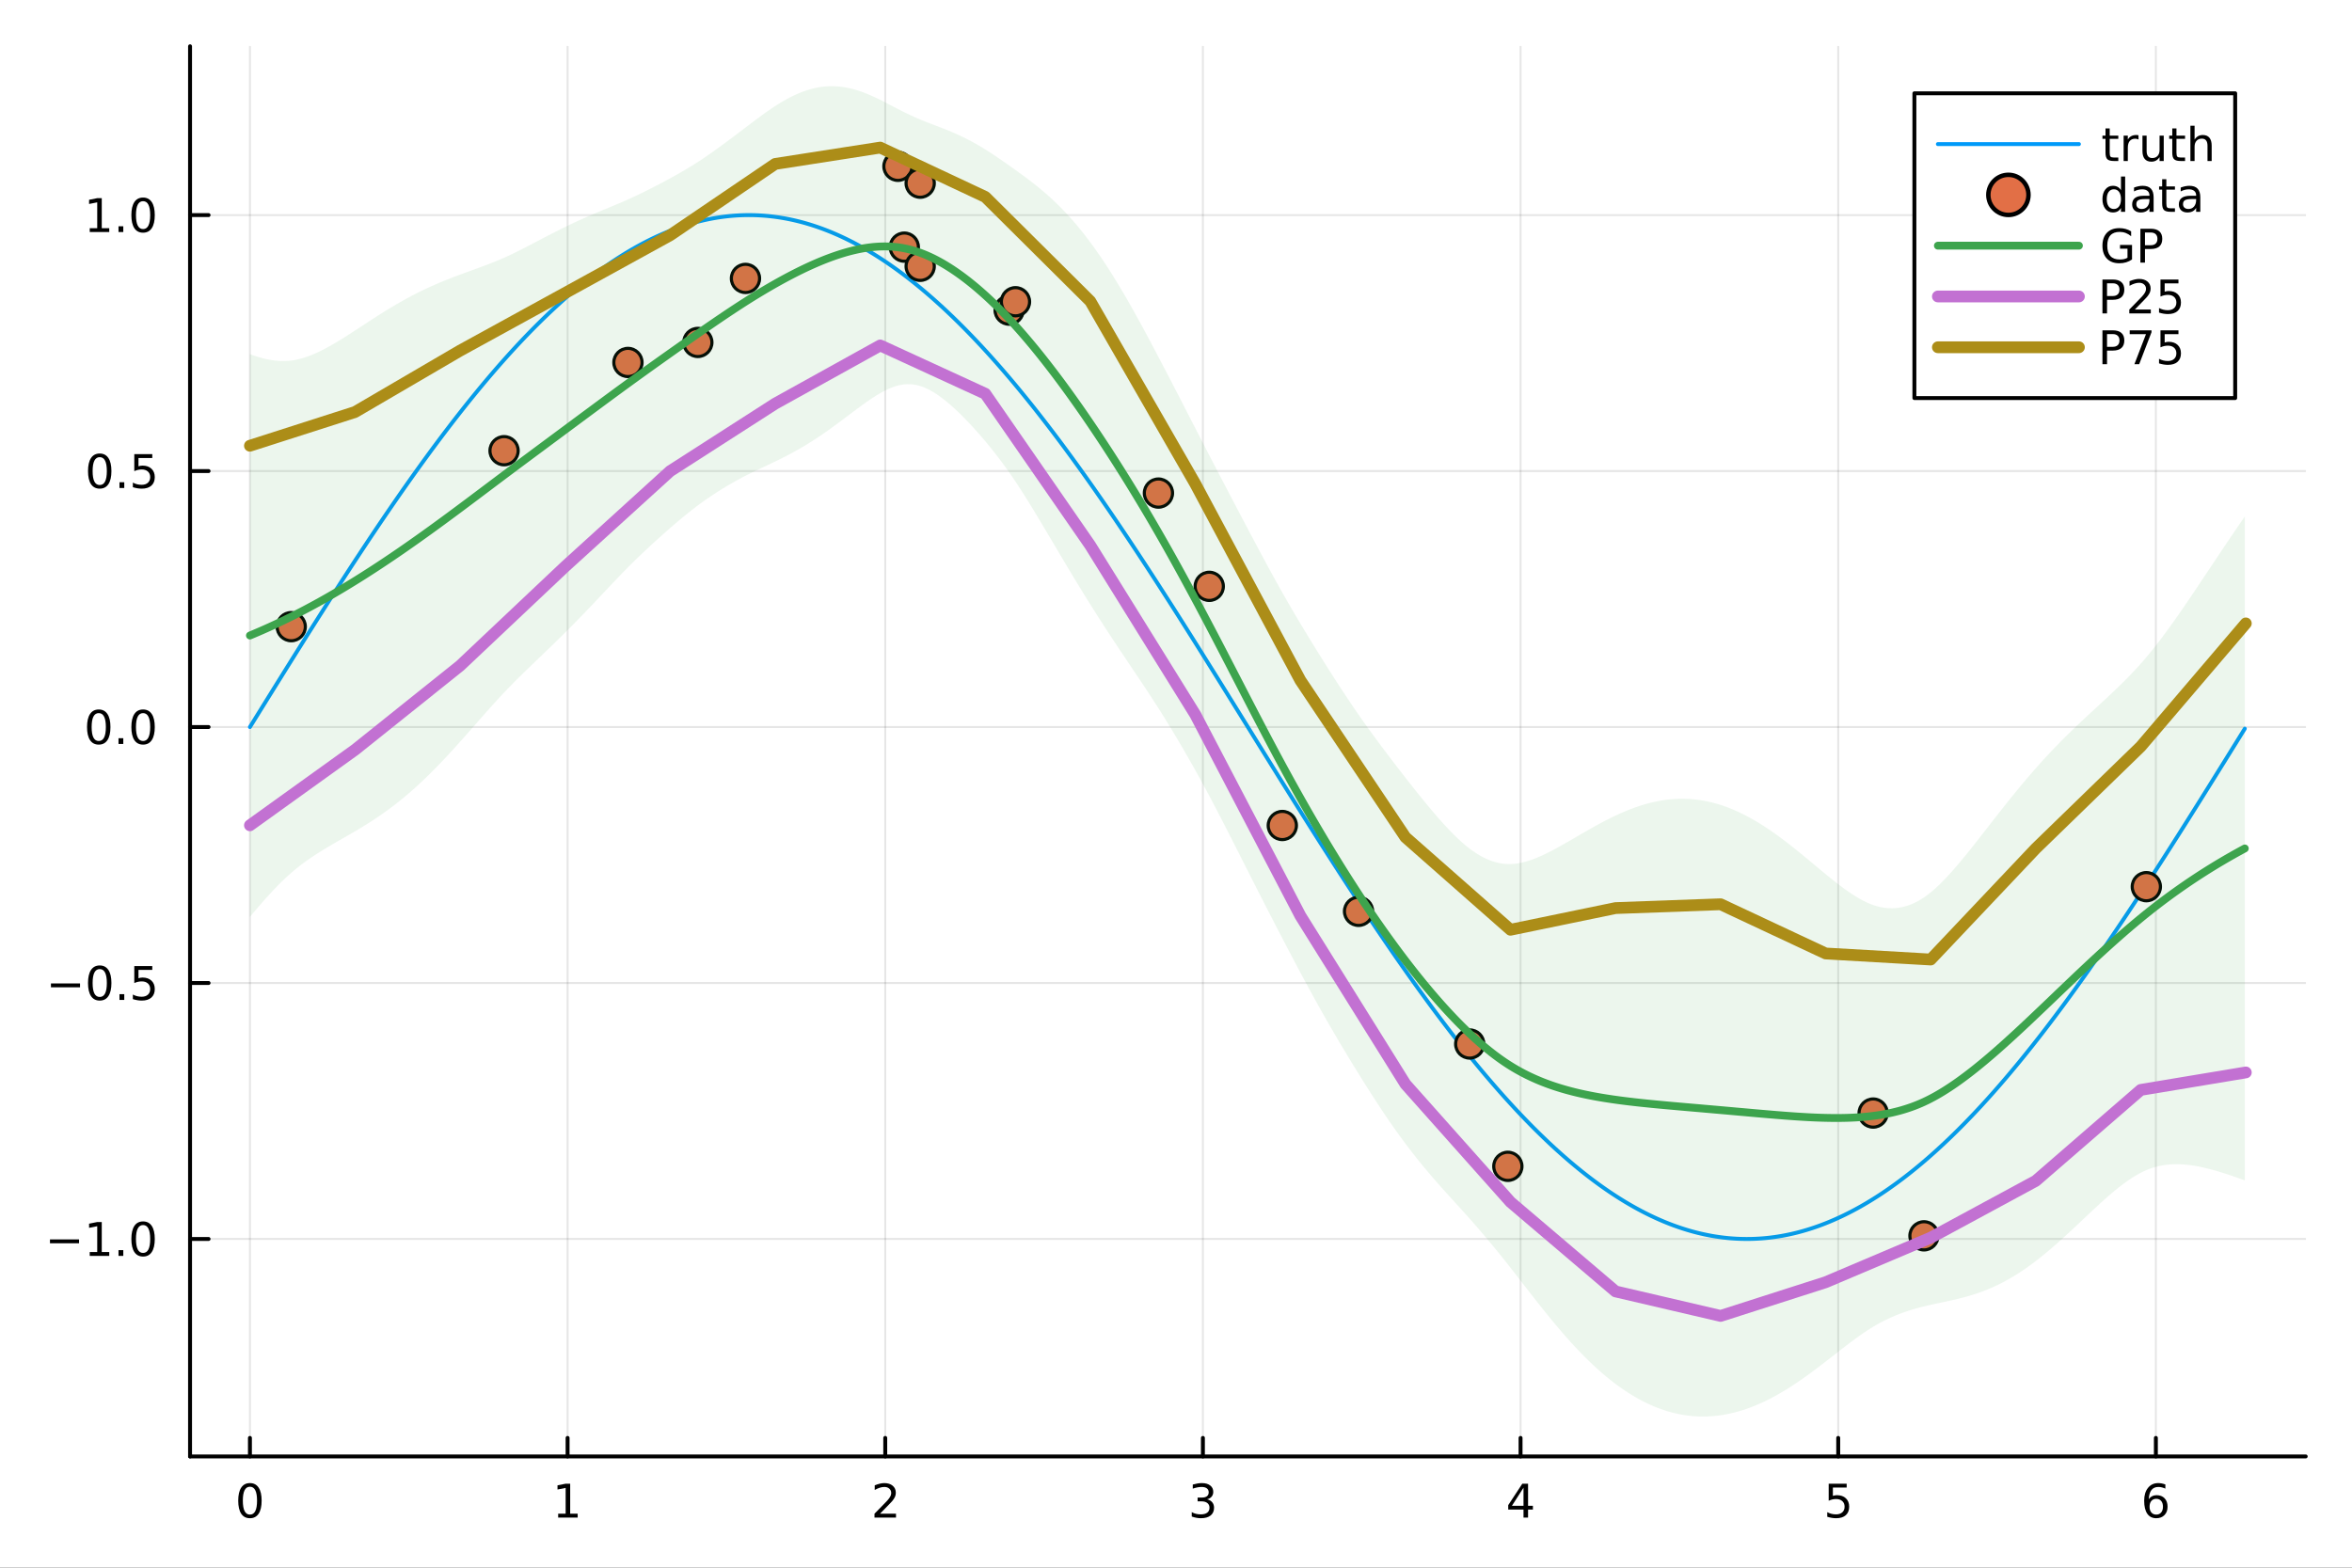
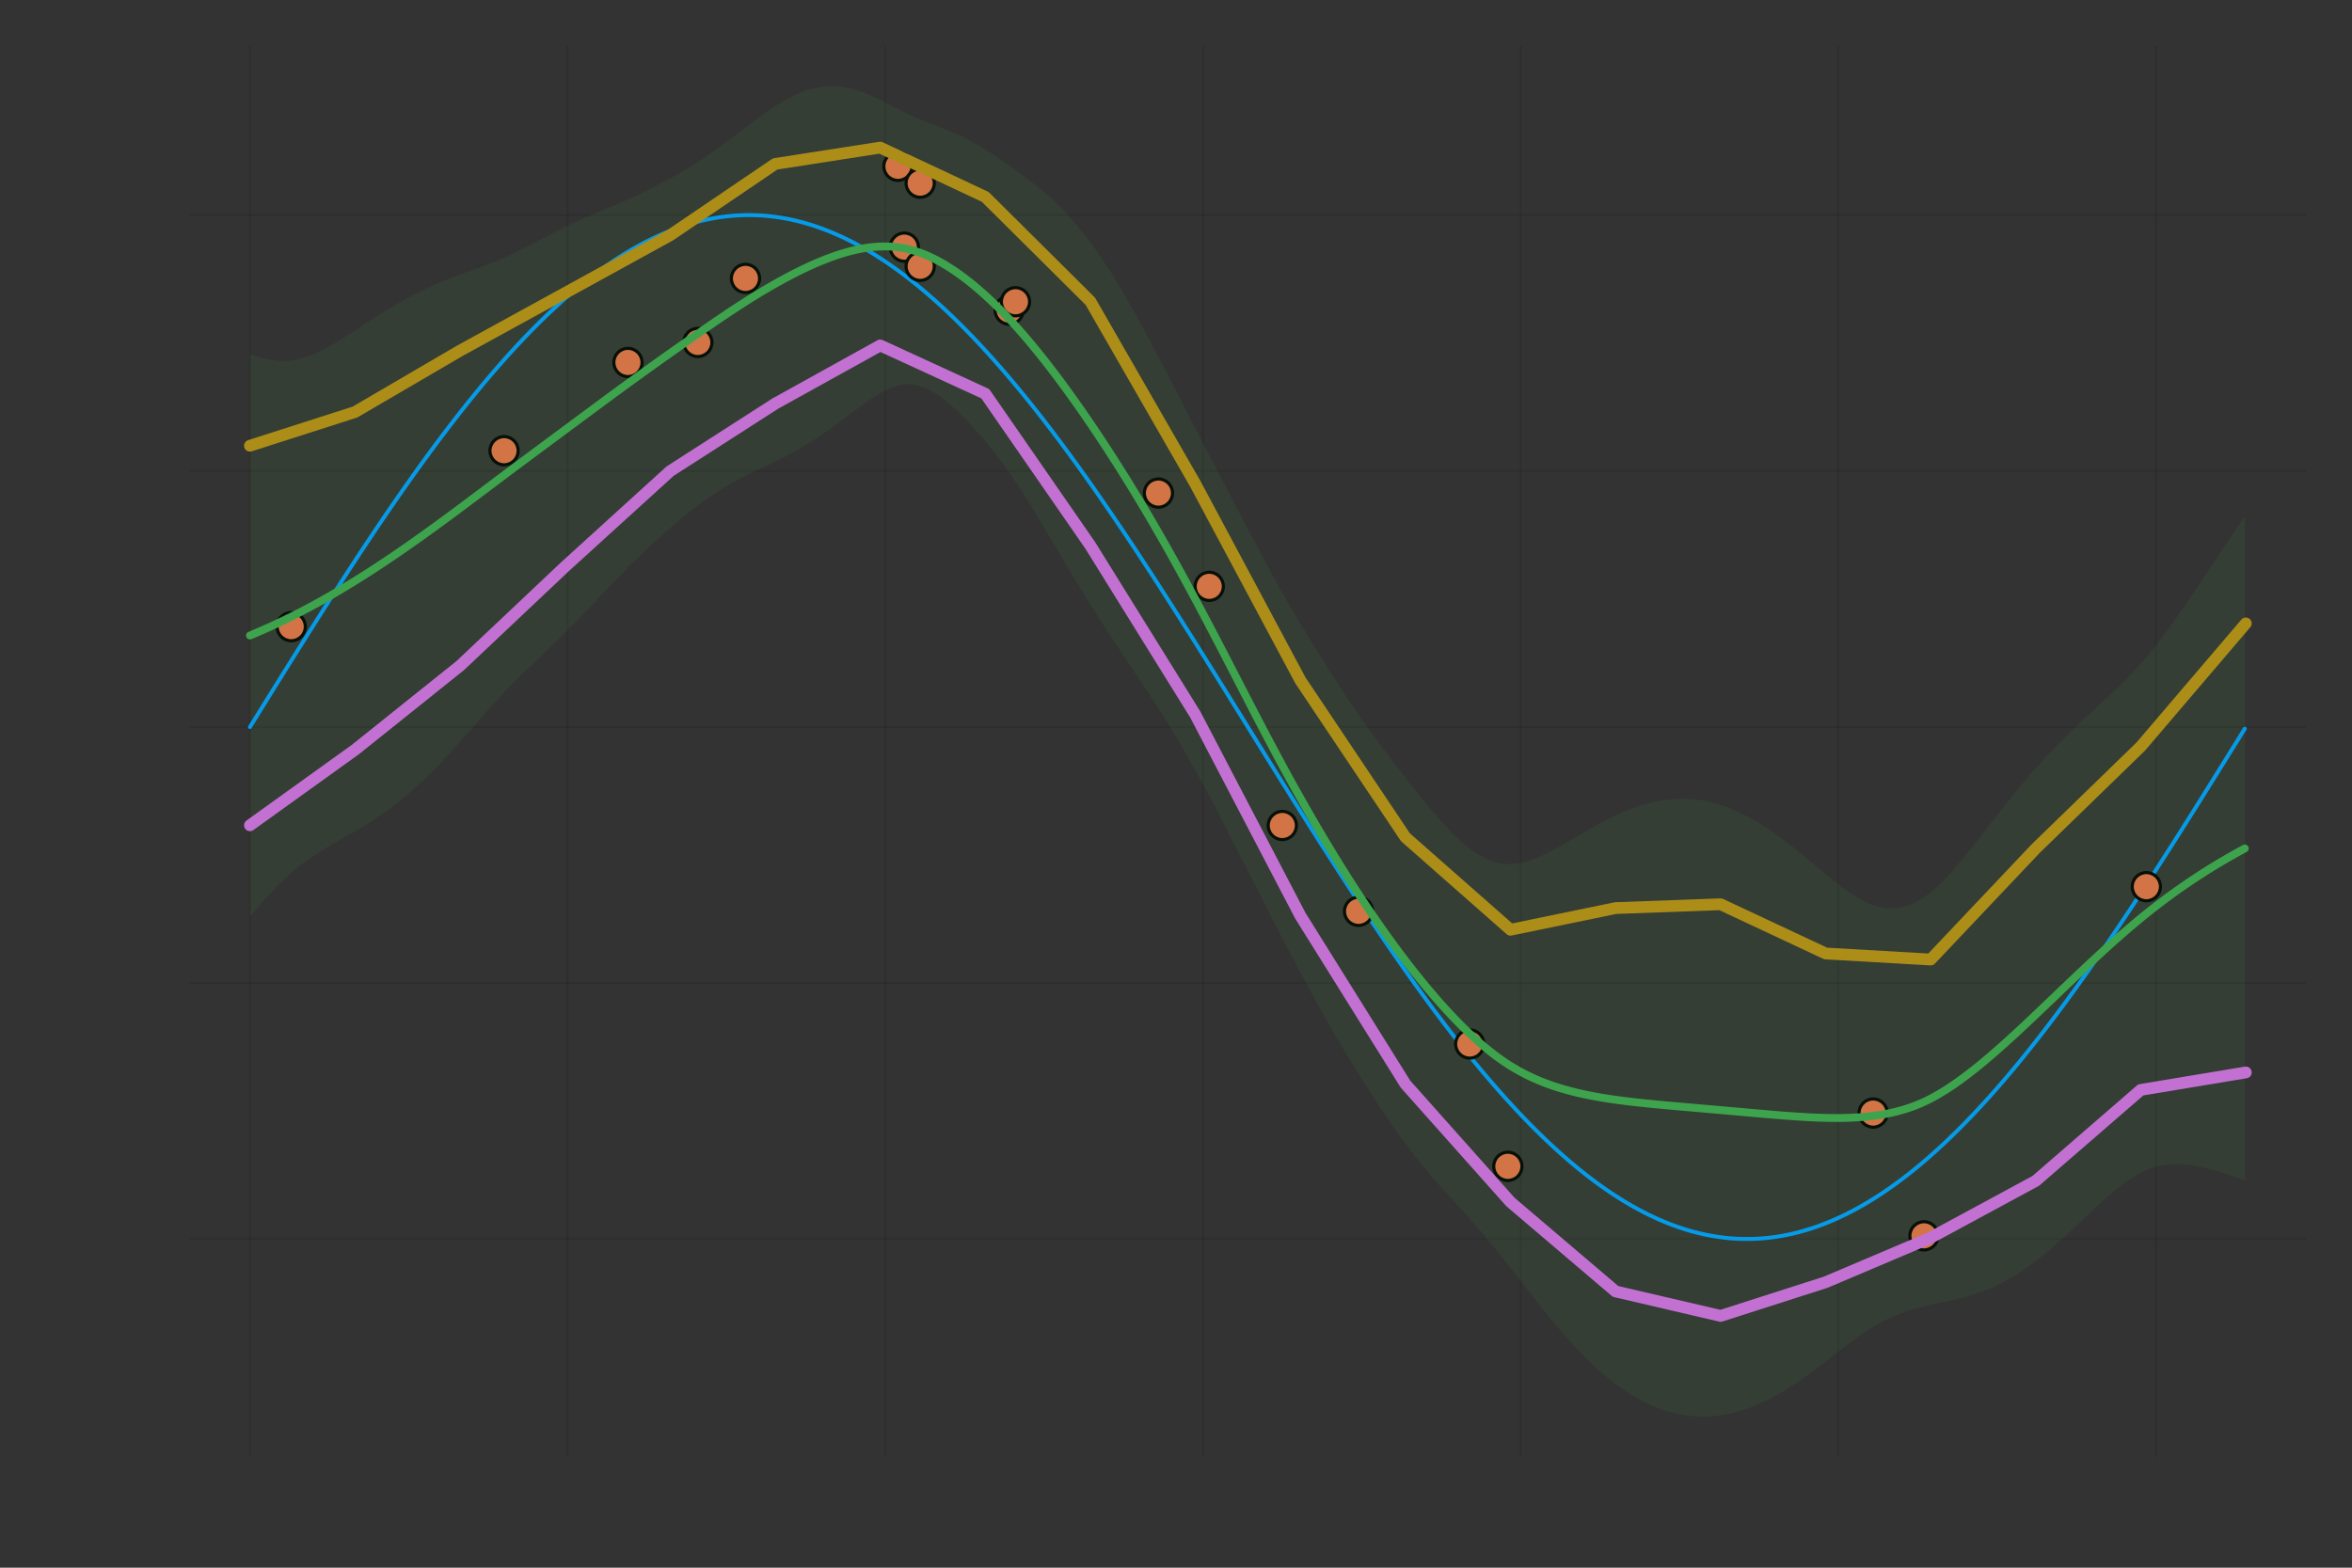
<svg xmlns="http://www.w3.org/2000/svg" width="600" height="400" viewBox="0 0 2400 1600">
  <rect x="0" y="0" width="2400" height="1600" fill="#333333" stroke="none" />
  <defs>
    <clipPath id="clip200">
-       <rect x="0" y="0" width="2400" height="1600" />
-     </clipPath>
+       </clipPath>
  </defs>
  <path clip-path="url(#clip200)" d="M0 1600 L2400 1600 L2400 0 L0 0  Z" fill="#ffffff" fill-rule="evenodd" fill-opacity="1" />
  <defs>
    <clipPath id="clip201">
      <rect x="480" y="0" width="1681" height="1600" />
    </clipPath>
  </defs>
  <path clip-path="url(#clip200)" d="M193.936 1486.45 L2352.76 1486.45 L2352.76 47.244 L193.936 47.244  Z" fill="#ffffff" fill-rule="evenodd" fill-opacity="1" />
  <defs>
    <clipPath id="clip202">
      <rect x="193" y="47" width="2160" height="1440" />
    </clipPath>
  </defs>
  <polyline clip-path="url(#clip202)" style="stroke:#000000; stroke-linecap:round; stroke-linejoin:round; stroke-width:2; stroke-opacity:0.1; fill:none" points="255.035,1486.45 255.035,47.244 " />
  <polyline clip-path="url(#clip202)" style="stroke:#000000; stroke-linecap:round; stroke-linejoin:round; stroke-width:2; stroke-opacity:0.1; fill:none" points="579.173,1486.45 579.173,47.244 " />
  <polyline clip-path="url(#clip202)" style="stroke:#000000; stroke-linecap:round; stroke-linejoin:round; stroke-width:2; stroke-opacity:0.1; fill:none" points="903.312,1486.45 903.312,47.244 " />
  <polyline clip-path="url(#clip202)" style="stroke:#000000; stroke-linecap:round; stroke-linejoin:round; stroke-width:2; stroke-opacity:0.1; fill:none" points="1227.45,1486.45 1227.45,47.244 " />
  <polyline clip-path="url(#clip202)" style="stroke:#000000; stroke-linecap:round; stroke-linejoin:round; stroke-width:2; stroke-opacity:0.1; fill:none" points="1551.59,1486.45 1551.59,47.244 " />
  <polyline clip-path="url(#clip202)" style="stroke:#000000; stroke-linecap:round; stroke-linejoin:round; stroke-width:2; stroke-opacity:0.1; fill:none" points="1875.73,1486.45 1875.73,47.244 " />
  <polyline clip-path="url(#clip202)" style="stroke:#000000; stroke-linecap:round; stroke-linejoin:round; stroke-width:2; stroke-opacity:0.1; fill:none" points="2199.87,1486.45 2199.87,47.244 " />
  <polyline clip-path="url(#clip202)" style="stroke:#000000; stroke-linecap:round; stroke-linejoin:round; stroke-width:2; stroke-opacity:0.1; fill:none" points="193.936,1264.5 2352.76,1264.5 " />
  <polyline clip-path="url(#clip202)" style="stroke:#000000; stroke-linecap:round; stroke-linejoin:round; stroke-width:2; stroke-opacity:0.1; fill:none" points="193.936,1003.26 2352.76,1003.26 " />
  <polyline clip-path="url(#clip202)" style="stroke:#000000; stroke-linecap:round; stroke-linejoin:round; stroke-width:2; stroke-opacity:0.1; fill:none" points="193.936,742.018 2352.76,742.018 " />
  <polyline clip-path="url(#clip202)" style="stroke:#000000; stroke-linecap:round; stroke-linejoin:round; stroke-width:2; stroke-opacity:0.1; fill:none" points="193.936,480.776 2352.76,480.776 " />
  <polyline clip-path="url(#clip202)" style="stroke:#000000; stroke-linecap:round; stroke-linejoin:round; stroke-width:2; stroke-opacity:0.1; fill:none" points="193.936,219.534 2352.76,219.534 " />
  <polyline clip-path="url(#clip200)" style="stroke:#000000; stroke-linecap:round; stroke-linejoin:round; stroke-width:4; stroke-opacity:1; fill:none" points="193.936,1486.45 2352.76,1486.45 " />
  <polyline clip-path="url(#clip200)" style="stroke:#000000; stroke-linecap:round; stroke-linejoin:round; stroke-width:4; stroke-opacity:1; fill:none" points="255.035,1486.45 255.035,1467.55 " />
  <polyline clip-path="url(#clip200)" style="stroke:#000000; stroke-linecap:round; stroke-linejoin:round; stroke-width:4; stroke-opacity:1; fill:none" points="579.173,1486.45 579.173,1467.55 " />
  <polyline clip-path="url(#clip200)" style="stroke:#000000; stroke-linecap:round; stroke-linejoin:round; stroke-width:4; stroke-opacity:1; fill:none" points="903.312,1486.45 903.312,1467.55 " />
  <polyline clip-path="url(#clip200)" style="stroke:#000000; stroke-linecap:round; stroke-linejoin:round; stroke-width:4; stroke-opacity:1; fill:none" points="1227.45,1486.45 1227.45,1467.55 " />
  <polyline clip-path="url(#clip200)" style="stroke:#000000; stroke-linecap:round; stroke-linejoin:round; stroke-width:4; stroke-opacity:1; fill:none" points="1551.59,1486.45 1551.59,1467.55 " />
  <polyline clip-path="url(#clip200)" style="stroke:#000000; stroke-linecap:round; stroke-linejoin:round; stroke-width:4; stroke-opacity:1; fill:none" points="1875.73,1486.45 1875.73,1467.55 " />
  <polyline clip-path="url(#clip200)" style="stroke:#000000; stroke-linecap:round; stroke-linejoin:round; stroke-width:4; stroke-opacity:1; fill:none" points="2199.87,1486.45 2199.87,1467.55 " />
  <path clip-path="url(#clip200)" d="M255.035 1517.37 Q251.424 1517.37 249.595 1520.93 Q247.789 1524.47 247.789 1531.6 Q247.789 1538.71 249.595 1542.27 Q251.424 1545.82 255.035 1545.82 Q258.669 1545.82 260.474 1542.27 Q262.303 1538.71 262.303 1531.6 Q262.303 1524.47 260.474 1520.93 Q258.669 1517.37 255.035 1517.37 M255.035 1513.66 Q260.845 1513.66 263.9 1518.27 Q266.979 1522.85 266.979 1531.6 Q266.979 1540.33 263.9 1544.94 Q260.845 1549.52 255.035 1549.52 Q249.225 1549.52 246.146 1544.94 Q243.09 1540.33 243.09 1531.6 Q243.09 1522.85 246.146 1518.27 Q249.225 1513.66 255.035 1513.66 Z" fill="#000000" fill-rule="nonzero" fill-opacity="1" />
  <path clip-path="url(#clip200)" d="M569.555 1544.91 L577.194 1544.91 L577.194 1518.55 L568.884 1520.21 L568.884 1515.95 L577.148 1514.29 L581.824 1514.29 L581.824 1544.91 L589.463 1544.91 L589.463 1548.85 L569.555 1548.85 L569.555 1544.91 Z" fill="#000000" fill-rule="nonzero" fill-opacity="1" />
  <path clip-path="url(#clip200)" d="M897.965 1544.91 L914.284 1544.91 L914.284 1548.85 L892.34 1548.85 L892.34 1544.91 Q895.002 1542.16 899.585 1537.53 Q904.191 1532.88 905.372 1531.53 Q907.617 1529.01 908.497 1527.27 Q909.4 1525.51 909.4 1523.82 Q909.4 1521.07 907.455 1519.33 Q905.534 1517.6 902.432 1517.6 Q900.233 1517.6 897.779 1518.36 Q895.349 1519.13 892.571 1520.68 L892.571 1515.95 Q895.395 1514.82 897.849 1514.24 Q900.303 1513.66 902.34 1513.66 Q907.71 1513.66 910.904 1516.35 Q914.099 1519.03 914.099 1523.52 Q914.099 1525.65 913.289 1527.57 Q912.502 1529.47 910.395 1532.07 Q909.816 1532.74 906.715 1535.95 Q903.613 1539.15 897.965 1544.91 Z" fill="#000000" fill-rule="nonzero" fill-opacity="1" />
  <path clip-path="url(#clip200)" d="M1231.7 1530.21 Q1235.05 1530.93 1236.93 1533.2 Q1238.83 1535.47 1238.83 1538.8 Q1238.83 1543.92 1235.31 1546.72 Q1231.79 1549.52 1225.31 1549.52 Q1223.13 1549.52 1220.82 1549.08 Q1218.53 1548.66 1216.07 1547.81 L1216.07 1543.29 Q1218.02 1544.43 1220.33 1545.01 Q1222.65 1545.58 1225.17 1545.58 Q1229.57 1545.58 1231.86 1543.85 Q1234.17 1542.11 1234.17 1538.8 Q1234.17 1535.75 1232.02 1534.03 Q1229.89 1532.3 1226.07 1532.3 L1222.05 1532.3 L1222.05 1528.45 L1226.26 1528.45 Q1229.71 1528.45 1231.54 1527.09 Q1233.36 1525.7 1233.36 1523.11 Q1233.36 1520.45 1231.47 1519.03 Q1229.59 1517.6 1226.07 1517.6 Q1224.15 1517.6 1221.95 1518.01 Q1219.75 1518.43 1217.11 1519.31 L1217.11 1515.14 Q1219.78 1514.4 1222.09 1514.03 Q1224.43 1513.66 1226.49 1513.66 Q1231.81 1513.66 1234.92 1516.09 Q1238.02 1518.5 1238.02 1522.62 Q1238.02 1525.49 1236.37 1527.48 Q1234.73 1529.45 1231.7 1530.21 Z" fill="#000000" fill-rule="nonzero" fill-opacity="1" />
  <path clip-path="url(#clip200)" d="M1554.6 1518.36 L1542.79 1536.81 L1554.6 1536.81 L1554.6 1518.36 M1553.37 1514.29 L1559.25 1514.29 L1559.25 1536.81 L1564.18 1536.81 L1564.18 1540.7 L1559.25 1540.7 L1559.25 1548.85 L1554.6 1548.85 L1554.6 1540.7 L1539 1540.7 L1539 1536.19 L1553.37 1514.29 Z" fill="#000000" fill-rule="nonzero" fill-opacity="1" />
  <path clip-path="url(#clip200)" d="M1866.01 1514.29 L1884.36 1514.29 L1884.36 1518.22 L1870.29 1518.22 L1870.29 1526.7 Q1871.31 1526.35 1872.32 1526.19 Q1873.34 1526 1874.36 1526 Q1880.15 1526 1883.53 1529.17 Q1886.91 1532.34 1886.91 1537.76 Q1886.91 1543.34 1883.44 1546.44 Q1879.96 1549.52 1873.64 1549.52 Q1871.47 1549.52 1869.2 1549.15 Q1866.95 1548.78 1864.55 1548.04 L1864.55 1543.34 Q1866.63 1544.47 1868.85 1545.03 Q1871.07 1545.58 1873.55 1545.58 Q1877.56 1545.58 1879.89 1543.48 Q1882.23 1541.37 1882.23 1537.76 Q1882.23 1534.15 1879.89 1532.04 Q1877.56 1529.94 1873.55 1529.94 Q1871.68 1529.94 1869.8 1530.35 Q1867.95 1530.77 1866.01 1531.65 L1866.01 1514.29 Z" fill="#000000" fill-rule="nonzero" fill-opacity="1" />
  <path clip-path="url(#clip200)" d="M2200.27 1529.7 Q2197.12 1529.7 2195.27 1531.86 Q2193.44 1534.01 2193.44 1537.76 Q2193.44 1541.49 2195.27 1543.66 Q2197.12 1545.82 2200.27 1545.82 Q2203.42 1545.82 2205.25 1543.66 Q2207.1 1541.49 2207.1 1537.76 Q2207.1 1534.01 2205.25 1531.86 Q2203.42 1529.7 2200.27 1529.7 M2209.55 1515.05 L2209.55 1519.31 Q2207.79 1518.48 2205.99 1518.04 Q2204.21 1517.6 2202.45 1517.6 Q2197.82 1517.6 2195.36 1520.72 Q2192.93 1523.85 2192.59 1530.17 Q2193.95 1528.15 2196.01 1527.09 Q2198.07 1526 2200.55 1526 Q2205.76 1526 2208.77 1529.17 Q2211.8 1532.32 2211.8 1537.76 Q2211.8 1543.08 2208.65 1546.3 Q2205.5 1549.52 2200.27 1549.52 Q2194.28 1549.52 2191.1 1544.94 Q2187.93 1540.33 2187.93 1531.6 Q2187.93 1523.41 2191.82 1518.55 Q2195.71 1513.66 2202.26 1513.66 Q2204.02 1513.66 2205.8 1514.01 Q2207.61 1514.36 2209.55 1515.05 Z" fill="#000000" fill-rule="nonzero" fill-opacity="1" />
  <polyline clip-path="url(#clip200)" style="stroke:#000000; stroke-linecap:round; stroke-linejoin:round; stroke-width:4; stroke-opacity:1; fill:none" points="193.936,1486.45 193.936,47.244 " />
  <polyline clip-path="url(#clip200)" style="stroke:#000000; stroke-linecap:round; stroke-linejoin:round; stroke-width:4; stroke-opacity:1; fill:none" points="193.936,1264.5 212.834,1264.5 " />
  <polyline clip-path="url(#clip200)" style="stroke:#000000; stroke-linecap:round; stroke-linejoin:round; stroke-width:4; stroke-opacity:1; fill:none" points="193.936,1003.26 212.834,1003.26 " />
  <polyline clip-path="url(#clip200)" style="stroke:#000000; stroke-linecap:round; stroke-linejoin:round; stroke-width:4; stroke-opacity:1; fill:none" points="193.936,742.018 212.834,742.018 " />
  <polyline clip-path="url(#clip200)" style="stroke:#000000; stroke-linecap:round; stroke-linejoin:round; stroke-width:4; stroke-opacity:1; fill:none" points="193.936,480.776 212.834,480.776 " />
  <polyline clip-path="url(#clip200)" style="stroke:#000000; stroke-linecap:round; stroke-linejoin:round; stroke-width:4; stroke-opacity:1; fill:none" points="193.936,219.534 212.834,219.534 " />
  <path clip-path="url(#clip200)" d="M50.992 1264.95 L80.668 1264.95 L80.668 1268.89 L50.992 1268.89 L50.992 1264.95 Z" fill="#000000" fill-rule="nonzero" fill-opacity="1" />
  <path clip-path="url(#clip200)" d="M91.571 1277.85 L99.21 1277.85 L99.21 1251.48 L90.899 1253.15 L90.899 1248.89 L99.163 1247.22 L103.839 1247.22 L103.839 1277.85 L111.478 1277.85 L111.478 1281.78 L91.571 1281.78 L91.571 1277.85 Z" fill="#000000" fill-rule="nonzero" fill-opacity="1" />
-   <path clip-path="url(#clip200)" d="M120.922 1275.9 L125.807 1275.9 L125.807 1281.78 L120.922 1281.78 L120.922 1275.9 Z" fill="#000000" fill-rule="nonzero" fill-opacity="1" />
  <path clip-path="url(#clip200)" d="M145.992 1250.3 Q142.381 1250.3 140.552 1253.87 Q138.746 1257.41 138.746 1264.54 Q138.746 1271.64 140.552 1275.21 Q142.381 1278.75 145.992 1278.75 Q149.626 1278.75 151.431 1275.21 Q153.26 1271.64 153.26 1264.54 Q153.26 1257.41 151.431 1253.87 Q149.626 1250.3 145.992 1250.3 M145.992 1246.6 Q151.802 1246.6 154.857 1251.2 Q157.936 1255.79 157.936 1264.54 Q157.936 1273.26 154.857 1277.87 Q151.802 1282.45 145.992 1282.45 Q140.181 1282.45 137.103 1277.87 Q134.047 1273.26 134.047 1264.54 Q134.047 1255.79 137.103 1251.2 Q140.181 1246.6 145.992 1246.6 Z" fill="#000000" fill-rule="nonzero" fill-opacity="1" />
-   <path clip-path="url(#clip200)" d="M51.987 1003.71 L81.663 1003.71 L81.663 1007.65 L51.987 1007.65 L51.987 1003.71 Z" fill="#000000" fill-rule="nonzero" fill-opacity="1" />
+   <path clip-path="url(#clip200)" d="M51.987 1003.71 L81.663 1003.71 L81.663 1007.65 L51.987 1007.65 Z" fill="#000000" fill-rule="nonzero" fill-opacity="1" />
  <path clip-path="url(#clip200)" d="M101.756 989.059 Q98.145 989.059 96.316 992.624 Q94.51 996.165 94.51 1003.29 Q94.51 1010.4 96.316 1013.97 Q98.145 1017.51 101.756 1017.51 Q105.39 1017.51 107.196 1013.97 Q109.024 1010.4 109.024 1003.29 Q109.024 996.165 107.196 992.624 Q105.39 989.059 101.756 989.059 M101.756 985.355 Q107.566 985.355 110.621 989.962 Q113.7 994.545 113.7 1003.29 Q113.7 1012.02 110.621 1016.63 Q107.566 1021.21 101.756 1021.21 Q95.946 1021.21 92.867 1016.63 Q89.811 1012.02 89.811 1003.29 Q89.811 994.545 92.867 989.962 Q95.946 985.355 101.756 985.355 Z" fill="#000000" fill-rule="nonzero" fill-opacity="1" />
  <path clip-path="url(#clip200)" d="M121.918 1014.66 L126.802 1014.66 L126.802 1020.54 L121.918 1020.54 L121.918 1014.66 Z" fill="#000000" fill-rule="nonzero" fill-opacity="1" />
  <path clip-path="url(#clip200)" d="M137.033 985.98 L155.39 985.98 L155.39 989.915 L141.316 989.915 L141.316 998.387 Q142.334 998.04 143.353 997.878 Q144.371 997.693 145.39 997.693 Q151.177 997.693 154.556 1000.86 Q157.936 1004.04 157.936 1009.45 Q157.936 1015.03 154.464 1018.13 Q150.992 1021.21 144.672 1021.21 Q142.496 1021.21 140.228 1020.84 Q137.982 1020.47 135.575 1019.73 L135.575 1015.03 Q137.658 1016.17 139.881 1016.72 Q142.103 1017.28 144.58 1017.28 Q148.584 1017.28 150.922 1015.17 Q153.26 1013.06 153.26 1009.45 Q153.26 1005.84 150.922 1003.73 Q148.584 1001.63 144.58 1001.63 Q142.705 1001.63 140.83 1002.04 Q138.978 1002.46 137.033 1003.34 L137.033 985.98 Z" fill="#000000" fill-rule="nonzero" fill-opacity="1" />
  <path clip-path="url(#clip200)" d="M100.76 727.817 Q97.149 727.817 95.321 731.382 Q93.515 734.923 93.515 742.053 Q93.515 749.159 95.321 752.724 Q97.149 756.266 100.76 756.266 Q104.395 756.266 106.2 752.724 Q108.029 749.159 108.029 742.053 Q108.029 734.923 106.2 731.382 Q104.395 727.817 100.76 727.817 M100.76 724.113 Q106.571 724.113 109.626 728.72 Q112.705 733.303 112.705 742.053 Q112.705 750.78 109.626 755.386 Q106.571 759.97 100.76 759.97 Q94.95 759.97 91.871 755.386 Q88.816 750.78 88.816 742.053 Q88.816 733.303 91.871 728.72 Q94.95 724.113 100.76 724.113 Z" fill="#000000" fill-rule="nonzero" fill-opacity="1" />
  <path clip-path="url(#clip200)" d="M120.922 753.419 L125.807 753.419 L125.807 759.298 L120.922 759.298 L120.922 753.419 Z" fill="#000000" fill-rule="nonzero" fill-opacity="1" />
  <path clip-path="url(#clip200)" d="M145.992 727.817 Q142.381 727.817 140.552 731.382 Q138.746 734.923 138.746 742.053 Q138.746 749.159 140.552 752.724 Q142.381 756.266 145.992 756.266 Q149.626 756.266 151.431 752.724 Q153.26 749.159 153.26 742.053 Q153.26 734.923 151.431 731.382 Q149.626 727.817 145.992 727.817 M145.992 724.113 Q151.802 724.113 154.857 728.72 Q157.936 733.303 157.936 742.053 Q157.936 750.78 154.857 755.386 Q151.802 759.97 145.992 759.97 Q140.181 759.97 137.103 755.386 Q134.047 750.78 134.047 742.053 Q134.047 733.303 137.103 728.72 Q140.181 724.113 145.992 724.113 Z" fill="#000000" fill-rule="nonzero" fill-opacity="1" />
  <path clip-path="url(#clip200)" d="M101.756 466.575 Q98.145 466.575 96.316 470.14 Q94.51 473.681 94.51 480.811 Q94.51 487.918 96.316 491.482 Q98.145 495.024 101.756 495.024 Q105.39 495.024 107.196 491.482 Q109.024 487.918 109.024 480.811 Q109.024 473.681 107.196 470.14 Q105.39 466.575 101.756 466.575 M101.756 462.871 Q107.566 462.871 110.621 467.478 Q113.7 472.061 113.7 480.811 Q113.7 489.538 110.621 494.144 Q107.566 498.728 101.756 498.728 Q95.946 498.728 92.867 494.144 Q89.811 489.538 89.811 480.811 Q89.811 472.061 92.867 467.478 Q95.946 462.871 101.756 462.871 Z" fill="#000000" fill-rule="nonzero" fill-opacity="1" />
  <path clip-path="url(#clip200)" d="M121.918 492.177 L126.802 492.177 L126.802 498.056 L121.918 498.056 L121.918 492.177 Z" fill="#000000" fill-rule="nonzero" fill-opacity="1" />
  <path clip-path="url(#clip200)" d="M137.033 463.496 L155.39 463.496 L155.39 467.432 L141.316 467.432 L141.316 475.904 Q142.334 475.556 143.353 475.394 Q144.371 475.209 145.39 475.209 Q151.177 475.209 154.556 478.381 Q157.936 481.552 157.936 486.968 Q157.936 492.547 154.464 495.649 Q150.992 498.728 144.672 498.728 Q142.496 498.728 140.228 498.357 Q137.982 497.987 135.575 497.246 L135.575 492.547 Q137.658 493.681 139.881 494.237 Q142.103 494.792 144.58 494.792 Q148.584 494.792 150.922 492.686 Q153.26 490.58 153.26 486.968 Q153.26 483.357 150.922 481.251 Q148.584 479.144 144.58 479.144 Q142.705 479.144 140.83 479.561 Q138.978 479.978 137.033 480.857 L137.033 463.496 Z" fill="#000000" fill-rule="nonzero" fill-opacity="1" />
-   <path clip-path="url(#clip200)" d="M91.571 232.879 L99.21 232.879 L99.21 206.514 L90.899 208.18 L90.899 203.921 L99.163 202.254 L103.839 202.254 L103.839 232.879 L111.478 232.879 L111.478 236.814 L91.571 236.814 L91.571 232.879 Z" fill="#000000" fill-rule="nonzero" fill-opacity="1" />
  <path clip-path="url(#clip200)" d="M120.922 230.935 L125.807 230.935 L125.807 236.814 L120.922 236.814 L120.922 230.935 Z" fill="#000000" fill-rule="nonzero" fill-opacity="1" />
  <path clip-path="url(#clip200)" d="M145.992 205.333 Q142.381 205.333 140.552 208.898 Q138.746 212.44 138.746 219.569 Q138.746 226.676 140.552 230.24 Q142.381 233.782 145.992 233.782 Q149.626 233.782 151.431 230.24 Q153.26 226.676 153.26 219.569 Q153.26 212.44 151.431 208.898 Q149.626 205.333 145.992 205.333 M145.992 201.629 Q151.802 201.629 154.857 206.236 Q157.936 210.819 157.936 219.569 Q157.936 228.296 154.857 232.902 Q151.802 237.486 145.992 237.486 Q140.181 237.486 137.103 232.902 Q134.047 228.296 134.047 219.569 Q134.047 210.819 137.103 206.236 Q140.181 201.629 145.992 201.629 Z" fill="#000000" fill-rule="nonzero" fill-opacity="1" />
  <polyline clip-path="url(#clip202)" style="stroke:#009af9; stroke-linecap:round; stroke-linejoin:round; stroke-width:4; stroke-opacity:1; fill:none" points="255.035,742.018 258.276,736.794 261.517,731.569 264.759,726.346 268,721.124 271.242,715.905 274.483,710.688 277.724,705.474 280.966,700.264 284.207,695.058 287.449,689.857 290.69,684.661 293.931,679.471 297.173,674.287 300.414,669.109 303.655,663.939 306.897,658.777 310.138,653.623 313.38,648.478 316.621,643.343 319.862,638.217 323.104,633.101 326.345,627.997 329.587,622.904 332.828,617.822 336.069,612.754 339.311,607.698 342.552,602.655 345.793,597.627 349.035,592.613 352.276,587.614 355.518,582.63 358.759,577.662 362,572.711 365.242,567.777 368.483,562.86 371.725,557.961 374.966,553.08 378.207,548.218 381.449,543.376 384.69,538.553 387.931,533.751 391.173,528.97 394.414,524.21 397.656,519.472 400.897,514.756 404.138,510.063 407.38,505.393 410.621,500.746 413.863,496.124 417.104,491.526 420.345,486.954 423.587,482.406 426.828,477.885 430.069,473.391 433.311,468.923 436.552,464.482 439.794,460.069 443.035,455.685 446.276,451.329 449.518,447.002 452.759,442.704 456.001,438.437 459.242,434.2 462.483,429.993 465.725,425.818 468.966,421.675 472.208,417.563 475.449,413.484 478.69,409.438 481.932,405.425 485.173,401.446 488.414,397.5 491.656,393.59 494.897,389.714 498.139,385.873 501.38,382.068 504.621,378.299 507.863,374.566 511.104,370.87 514.346,367.211 517.587,363.59 520.828,360.006 524.07,356.461 527.311,352.954 530.552,349.486 533.794,346.058 537.035,342.669 540.277,339.32 543.518,336.011 546.759,332.743 550.001,329.515 553.242,326.329 556.484,323.185 559.725,320.082 562.966,317.022 566.208,314.004 569.449,311.029 572.69,308.097 575.932,305.208 579.173,302.363 582.415,299.562 585.656,296.806 588.897,294.093 592.139,291.426 595.38,288.804 598.622,286.227 601.863,283.695 605.104,281.21 608.346,278.77 611.587,276.377 614.828,274.03 618.07,271.73 621.311,269.478 624.553,267.272 627.794,265.114 631.035,263.004 634.277,260.941 637.518,258.927 640.76,256.961 644.001,255.043 647.242,253.174 650.484,251.354 653.725,249.583 656.966,247.861 660.208,246.189 663.449,244.566 666.691,242.994 669.932,241.471 673.173,239.998 676.415,238.575 679.656,237.202 682.898,235.88 686.139,234.609 689.38,233.388 692.622,232.219 695.863,231.1 699.104,230.032 702.346,229.016 705.587,228.051 708.829,227.137 712.07,226.274 715.311,225.464 718.553,224.705 721.794,223.997 725.036,223.342 728.277,222.738 731.518,222.186 734.76,221.687 738.001,221.239 741.242,220.843 744.484,220.5 747.725,220.208 750.967,219.969 754.208,219.782 757.449,219.647 760.691,219.565 763.932,219.535 767.174,219.557 770.415,219.631 773.656,219.757 776.898,219.936 780.139,220.167 783.381,220.45 786.622,220.785 789.863,221.172 793.105,221.612 796.346,222.103 799.587,222.647 802.829,223.242 806.07,223.889 809.312,224.589 812.553,225.339 815.794,226.142 819.036,226.996 822.277,227.902 825.519,228.859 828.76,229.867 832.001,230.926 835.243,232.037 838.484,233.199 841.725,234.411 844.967,235.674 848.208,236.988 851.45,238.353 854.691,239.768 857.932,241.233 861.174,242.748 864.415,244.313 867.657,245.927 870.898,247.592 874.139,249.306 877.381,251.069 880.622,252.881 883.863,254.742 887.105,256.652 890.346,258.61 893.588,260.617 896.829,262.672 900.07,264.775 903.312,266.925 906.553,269.123 909.795,271.368 913.036,273.661 916.277,276 919.519,278.386 922.76,280.818 926.001,283.296 929.243,285.82 932.484,288.39 935.726,291.005 938.967,293.666 942.208,296.371 945.45,299.12 948.691,301.914 951.933,304.752 955.174,307.634 958.415,310.559 961.657,313.527 964.898,316.538 968.139,319.592 971.381,322.688 974.622,325.826 977.864,329.005 981.105,332.226 984.346,335.488 987.588,338.79 990.829,342.133 994.071,345.515 997.312,348.938 1000.55,352.399 1003.79,355.9 1007.04,359.439 1010.28,363.017 1013.52,366.632 1016.76,370.285 1020,373.975 1023.24,377.702 1026.48,381.465 1029.73,385.265 1032.97,389.1 1036.21,392.97 1039.45,396.875 1042.69,400.815 1045.93,404.789 1049.17,408.797 1052.42,412.837 1055.66,416.911 1058.9,421.018 1062.14,425.156 1065.38,429.326 1068.62,433.528 1071.86,437.76 1075.11,442.023 1078.35,446.315 1081.59,450.638 1084.83,454.989 1088.07,459.369 1091.31,463.777 1094.55,468.214 1097.79,472.677 1101.04,477.168 1104.28,481.685 1107.52,486.228 1110.76,490.796 1114,495.39 1117.24,500.008 1120.48,504.651 1123.73,509.317 1126.97,514.007 1130.21,518.719 1133.45,523.454 1136.69,528.21 1139.93,532.988 1143.17,537.787 1146.42,542.607 1149.66,547.446 1152.9,552.304 1156.14,557.182 1159.38,562.078 1162.62,566.992 1165.86,571.924 1169.11,576.873 1172.35,581.838 1175.59,586.819 1178.83,591.816 1182.07,596.827 1185.31,601.854 1188.55,606.894 1191.8,611.948 1195.04,617.014 1198.28,622.094 1201.52,627.185 1204.76,632.288 1208,637.401 1211.24,642.526 1214.48,647.66 1217.73,652.803 1220.97,657.956 1224.21,663.117 1227.45,668.285 1230.69,673.461 1233.93,678.644 1237.17,683.834 1240.42,689.029 1243.66,694.229 1246.9,699.435 1250.14,704.644 1253.38,709.857 1256.62,715.074 1259.86,720.293 1263.11,725.514 1266.35,730.737 1269.59,735.961 1272.83,741.186 1276.07,746.411 1279.31,751.635 1282.55,756.859 1285.8,762.081 1289.04,767.3 1292.28,772.518 1295.52,777.732 1298.76,782.943 1302,788.15 1305.24,793.352 1308.48,798.548 1311.73,803.74 1314.97,808.925 1318.21,814.103 1321.45,819.274 1324.69,824.438 1327.93,829.593 1331.17,834.739 1334.42,839.877 1337.66,845.004 1340.9,850.121 1344.14,855.227 1347.38,860.322 1350.62,865.406 1353.86,870.476 1357.11,875.534 1360.35,880.579 1363.59,885.61 1366.83,890.626 1370.07,895.628 1373.31,900.614 1376.55,905.584 1379.8,910.538 1383.04,915.475 1386.28,920.395 1389.52,925.297 1392.76,930.18 1396,935.045 1399.24,939.891 1402.49,944.716 1405.73,949.522 1408.97,954.306 1412.21,959.07 1415.45,963.812 1418.69,968.531 1421.93,973.228 1425.17,977.902 1428.42,982.552 1431.66,987.178 1434.9,991.78 1438.14,996.356 1441.38,1000.91 1444.62,1005.43 1447.86,1009.93 1451.11,1014.4 1454.35,1018.85 1457.59,1023.27 1460.83,1027.66 1464.07,1032.02 1467.31,1036.35 1470.55,1040.65 1473.8,1044.92 1477.04,1049.16 1480.28,1053.38 1483.52,1057.56 1486.76,1061.7 1490,1065.82 1493.24,1069.9 1496.49,1073.96 1499.73,1077.97 1502.97,1081.96 1506.21,1085.91 1509.45,1089.83 1512.69,1093.71 1515.93,1097.55 1519.18,1101.36 1522.42,1105.14 1525.66,1108.88 1528.9,1112.58 1532.14,1116.24 1535.38,1119.87 1538.62,1123.46 1541.86,1127.01 1545.11,1130.53 1548.35,1134 1551.59,1137.44 1554.83,1140.83 1558.07,1144.19 1561.31,1147.5 1564.55,1150.78 1567.8,1154.01 1571.04,1157.2 1574.28,1160.35 1577.52,1163.46 1580.76,1166.53 1584,1169.55 1587.24,1172.54 1590.49,1175.48 1593.73,1178.37 1596.97,1181.22 1600.21,1184.03 1603.45,1186.79 1606.69,1189.51 1609.93,1192.19 1613.18,1194.82 1616.42,1197.4 1619.66,1199.94 1622.9,1202.43 1626.14,1204.88 1629.38,1207.28 1632.62,1209.64 1635.86,1211.94 1639.11,1214.2 1642.35,1216.42 1645.59,1218.58 1648.83,1220.7 1652.07,1222.77 1655.31,1224.79 1658.55,1226.77 1661.8,1228.69 1665.04,1230.57 1668.28,1232.4 1671.52,1234.17 1674.76,1235.9 1678,1237.58 1681.24,1239.21 1684.49,1240.8 1687.73,1242.33 1690.97,1243.81 1694.21,1245.24 1697.45,1246.62 1700.69,1247.95 1703.93,1249.23 1707.18,1250.46 1710.42,1251.63 1713.66,1252.76 1716.9,1253.84 1720.14,1254.86 1723.38,1255.84 1726.62,1256.76 1729.87,1257.63 1733.11,1258.45 1736.35,1259.21 1739.59,1259.93 1742.83,1260.59 1746.07,1261.21 1749.31,1261.77 1752.55,1262.27 1755.8,1262.73 1759.04,1263.13 1762.28,1263.49 1765.52,1263.79 1768.76,1264.03 1772,1264.23 1775.24,1264.37 1778.49,1264.46 1781.73,1264.5 1784.97,1264.49 1788.21,1264.42 1791.45,1264.3 1794.69,1264.13 1797.93,1263.91 1801.18,1263.64 1804.42,1263.31 1807.66,1262.93 1810.9,1262.5 1814.14,1262.01 1817.38,1261.48 1820.62,1260.89 1823.87,1260.25 1827.11,1259.56 1830.35,1258.82 1833.59,1258.03 1836.83,1257.18 1840.07,1256.28 1843.31,1255.33 1846.55,1254.33 1849.8,1253.28 1853.04,1252.18 1856.28,1251.03 1859.52,1249.82 1862.76,1248.57 1866,1247.26 1869.24,1245.9 1872.49,1244.5 1875.73,1243.04 1878.97,1241.53 1882.21,1239.98 1885.45,1238.37 1888.69,1236.71 1891.93,1235.01 1895.18,1233.25 1898.42,1231.45 1901.66,1229.59 1904.9,1227.69 1908.14,1225.74 1911.38,1223.74 1914.62,1221.7 1917.87,1219.6 1921.11,1217.46 1924.35,1215.27 1927.59,1213.03 1930.83,1210.74 1934.07,1208.41 1937.31,1206.03 1940.56,1203.61 1943.8,1201.14 1947.04,1198.62 1950.28,1196.06 1953.52,1193.45 1956.76,1190.8 1960,1188.1 1963.24,1185.36 1966.49,1182.57 1969.73,1179.74 1972.97,1176.86 1976.21,1173.95 1979.45,1170.98 1982.69,1167.98 1985.93,1164.93 1989.18,1161.84 1992.42,1158.71 1995.66,1155.54 1998.9,1152.33 2002.14,1149.07 2005.38,1145.78 2008.62,1142.44 2011.87,1139.06 2015.11,1135.65 2018.35,1132.19 2021.59,1128.7 2024.83,1125.16 2028.07,1121.59 2031.31,1117.98 2034.56,1114.34 2037.8,1110.65 2041.04,1106.93 2044.28,1103.17 2047.52,1099.38 2050.76,1095.55 2054,1091.69 2057.24,1087.79 2060.49,1083.85 2063.73,1079.88 2066.97,1075.88 2070.21,1071.84 2073.45,1067.78 2076.69,1063.67 2079.93,1059.54 2083.18,1055.38 2086.42,1051.18 2089.66,1046.95 2092.9,1042.69 2096.14,1038.41 2099.38,1034.09 2102.62,1029.74 2105.87,1025.37 2109.11,1020.96 2112.35,1016.53 2115.59,1012.07 2118.83,1007.59 2122.07,1003.07 2125.31,998.534 2128.56,993.97 2131.8,989.38 2135.04,984.765 2138.28,980.127 2141.52,975.464 2144.76,970.778 2148,966.069 2151.25,961.338 2154.49,956.585 2157.73,951.81 2160.97,947.015 2164.21,942.199 2167.45,937.363 2170.69,932.507 2173.93,927.632 2177.18,922.739 2180.42,917.828 2183.66,912.899 2186.9,907.953 2190.14,902.991 2193.38,898.012 2196.62,893.018 2199.87,888.008 2203.11,882.984 2206.35,877.946 2209.59,872.895 2212.83,867.83 2216.07,862.753 2219.31,857.663 2222.56,852.562 2225.8,847.45 2229.04,842.328 2232.28,837.195 2235.52,832.053 2238.76,826.902 2242,821.742 2245.25,816.575 2248.49,811.4 2251.73,806.218 2254.97,801.03 2258.21,795.835 2261.45,790.636 2264.69,785.431 2267.94,780.222 2271.18,775.01 2274.42,769.794 2277.66,764.575 2280.9,759.354 2284.14,754.131 2287.38,748.907 2290.62,743.683 " />
  <circle clip-path="url(#clip202)" cx="1538.62" cy="1190.36" r="14.4" fill="#e26f46" fill-rule="evenodd" fill-opacity="1" stroke="#000000" stroke-opacity="1" stroke-width="3.2" />
  <circle clip-path="url(#clip202)" cx="712.07" cy="349.498" r="14.4" fill="#e26f46" fill-rule="evenodd" fill-opacity="1" stroke="#000000" stroke-opacity="1" stroke-width="3.2" />
  <circle clip-path="url(#clip202)" cx="760.691" cy="284.158" r="14.4" fill="#e26f46" fill-rule="evenodd" fill-opacity="1" stroke="#000000" stroke-opacity="1" stroke-width="3.2" />
  <circle clip-path="url(#clip202)" cx="1029.73" cy="316.525" r="14.4" fill="#e26f46" fill-rule="evenodd" fill-opacity="1" stroke="#000000" stroke-opacity="1" stroke-width="3.2" />
  <circle clip-path="url(#clip202)" cx="640.76" cy="369.923" r="14.4" fill="#e26f46" fill-rule="evenodd" fill-opacity="1" stroke="#000000" stroke-opacity="1" stroke-width="3.2" />
  <circle clip-path="url(#clip202)" cx="297.173" cy="639.583" r="14.4" fill="#e26f46" fill-rule="evenodd" fill-opacity="1" stroke="#000000" stroke-opacity="1" stroke-width="3.2" />
  <circle clip-path="url(#clip202)" cx="916.277" cy="169.721" r="14.4" fill="#e26f46" fill-rule="evenodd" fill-opacity="1" stroke="#000000" stroke-opacity="1" stroke-width="3.2" />
  <circle clip-path="url(#clip202)" cx="1182.07" cy="503.251" r="14.4" fill="#e26f46" fill-rule="evenodd" fill-opacity="1" stroke="#000000" stroke-opacity="1" stroke-width="3.2" />
  <circle clip-path="url(#clip202)" cx="1911.38" cy="1136" r="14.4" fill="#e26f46" fill-rule="evenodd" fill-opacity="1" stroke="#000000" stroke-opacity="1" stroke-width="3.2" />
  <circle clip-path="url(#clip202)" cx="922.76" cy="252.228" r="14.4" fill="#e26f46" fill-rule="evenodd" fill-opacity="1" stroke="#000000" stroke-opacity="1" stroke-width="3.2" />
  <circle clip-path="url(#clip202)" cx="938.967" cy="271.789" r="14.4" fill="#e26f46" fill-rule="evenodd" fill-opacity="1" stroke="#000000" stroke-opacity="1" stroke-width="3.2" />
  <circle clip-path="url(#clip202)" cx="1386.28" cy="930.116" r="14.4" fill="#e26f46" fill-rule="evenodd" fill-opacity="1" stroke="#000000" stroke-opacity="1" stroke-width="3.2" />
  <circle clip-path="url(#clip202)" cx="1308.48" cy="842.51" r="14.4" fill="#e26f46" fill-rule="evenodd" fill-opacity="1" stroke="#000000" stroke-opacity="1" stroke-width="3.2" />
  <circle clip-path="url(#clip202)" cx="1036.21" cy="307.956" r="14.4" fill="#e26f46" fill-rule="evenodd" fill-opacity="1" stroke="#000000" stroke-opacity="1" stroke-width="3.2" />
  <circle clip-path="url(#clip202)" cx="1499.73" cy="1065.53" r="14.4" fill="#e26f46" fill-rule="evenodd" fill-opacity="1" stroke="#000000" stroke-opacity="1" stroke-width="3.2" />
  <circle clip-path="url(#clip202)" cx="938.967" cy="186.965" r="14.4" fill="#e26f46" fill-rule="evenodd" fill-opacity="1" stroke="#000000" stroke-opacity="1" stroke-width="3.2" />
  <circle clip-path="url(#clip202)" cx="514.346" cy="459.997" r="14.4" fill="#e26f46" fill-rule="evenodd" fill-opacity="1" stroke="#000000" stroke-opacity="1" stroke-width="3.2" />
  <circle clip-path="url(#clip202)" cx="1233.93" cy="598.426" r="14.4" fill="#e26f46" fill-rule="evenodd" fill-opacity="1" stroke="#000000" stroke-opacity="1" stroke-width="3.2" />
  <circle clip-path="url(#clip202)" cx="1963.24" cy="1261.3" r="14.4" fill="#e26f46" fill-rule="evenodd" fill-opacity="1" stroke="#000000" stroke-opacity="1" stroke-width="3.2" />
  <circle clip-path="url(#clip202)" cx="2190.14" cy="904.953" r="14.4" fill="#e26f46" fill-rule="evenodd" fill-opacity="1" stroke="#000000" stroke-opacity="1" stroke-width="3.2" />
  <path clip-path="url(#clip202)" d="M255.035 935.783 L258.276 931.894 L261.517 928.055 L264.759 924.27 L268 920.547 L271.242 916.89 L274.483 913.308 L277.724 909.806 L280.966 906.391 L284.207 903.069 L287.449 899.847 L290.69 896.731 L293.931 893.727 L297.173 890.842 L300.414 888.079 L303.655 885.432 L306.897 882.895 L310.138 880.458 L313.38 878.114 L316.621 875.854 L319.862 873.67 L323.104 871.553 L326.345 869.496 L329.587 867.491 L332.828 865.528 L336.069 863.601 L339.311 861.702 L342.552 859.823 L345.793 857.957 L349.035 856.097 L352.276 854.238 L355.518 852.372 L358.759 850.493 L362 848.596 L365.242 846.676 L368.483 844.727 L371.725 842.746 L374.966 840.727 L378.207 838.666 L381.449 836.561 L384.69 834.407 L387.931 832.201 L391.173 829.942 L394.414 827.625 L397.656 825.25 L400.897 822.815 L404.138 820.317 L407.38 817.756 L410.621 815.131 L413.863 812.442 L417.104 809.687 L420.345 806.867 L423.587 803.982 L426.828 801.033 L430.069 798.02 L433.311 794.945 L436.552 791.809 L439.794 788.614 L443.035 785.361 L446.276 782.053 L449.518 778.692 L452.759 775.282 L456.001 771.825 L459.242 768.324 L462.483 764.785 L465.725 761.209 L468.966 757.603 L472.208 753.969 L475.449 750.314 L478.69 746.642 L481.932 742.959 L485.173 739.27 L488.414 735.582 L491.656 731.9 L494.897 728.23 L498.139 724.58 L501.38 720.955 L504.621 717.364 L507.863 713.812 L511.104 710.306 L514.346 706.855 L517.587 703.461 L520.828 700.122 L524.07 696.831 L527.311 693.583 L530.552 690.371 L533.794 687.19 L537.035 684.033 L540.277 680.895 L543.518 677.771 L546.759 674.656 L550.001 671.545 L553.242 668.433 L556.484 665.316 L559.725 662.191 L562.966 659.054 L566.208 655.901 L569.449 652.731 L572.69 649.542 L575.932 646.331 L579.173 643.097 L582.415 639.839 L585.656 636.557 L588.897 633.252 L592.139 629.923 L595.38 626.572 L598.622 623.2 L601.863 619.809 L605.104 616.403 L608.346 612.983 L611.587 609.553 L614.828 606.118 L618.07 602.682 L621.311 599.249 L624.553 595.825 L627.794 592.416 L631.035 589.027 L634.277 585.665 L637.518 582.338 L640.76 579.051 L644.001 575.811 L647.242 572.615 L650.484 569.461 L653.725 566.345 L656.966 563.264 L660.208 560.217 L663.449 557.201 L666.691 554.215 L669.932 551.258 L673.173 548.329 L676.415 545.427 L679.656 542.555 L682.898 539.711 L686.139 536.899 L689.38 534.12 L692.622 531.376 L695.863 528.67 L699.104 526.007 L702.346 523.39 L705.587 520.823 L708.829 518.311 L712.07 515.859 L715.311 513.47 L718.553 511.144 L721.794 508.876 L725.036 506.665 L728.277 504.507 L731.518 502.4 L734.76 500.343 L738.001 498.334 L741.242 496.371 L744.484 494.455 L747.725 492.585 L750.967 490.76 L754.208 488.982 L757.449 487.25 L760.691 485.567 L763.932 483.93 L767.174 482.333 L770.415 480.767 L773.656 479.223 L776.898 477.692 L780.139 476.168 L783.381 474.642 L786.622 473.108 L789.863 471.559 L793.105 469.99 L796.346 468.393 L799.587 466.766 L802.829 465.103 L806.07 463.401 L809.312 461.655 L812.553 459.865 L815.794 458.026 L819.036 456.138 L822.277 454.199 L825.519 452.208 L828.76 450.167 L832.001 448.075 L835.243 445.933 L838.484 443.743 L841.725 441.508 L844.967 439.23 L848.208 436.913 L851.45 434.561 L854.691 432.178 L857.932 429.771 L861.174 427.346 L864.415 424.91 L867.657 422.47 L870.898 420.035 L874.139 417.614 L877.381 415.218 L880.622 412.859 L883.863 410.547 L887.105 408.297 L890.346 406.122 L893.588 404.038 L896.829 402.061 L900.07 400.207 L903.312 398.495 L906.553 396.944 L909.795 395.573 L913.036 394.403 L916.277 393.454 L919.519 392.746 L922.76 392.29 L926.001 392.093 L929.243 392.16 L932.484 392.492 L935.726 393.089 L938.967 393.953 L942.208 395.082 L945.45 396.462 L948.691 398.076 L951.933 399.907 L955.174 401.94 L958.415 404.158 L961.657 406.546 L964.898 409.092 L968.139 411.781 L971.381 414.604 L974.622 417.548 L977.864 420.605 L981.105 423.767 L984.346 427.027 L987.588 430.381 L990.829 433.823 L994.071 437.351 L997.312 440.962 L1000.55 444.657 L1003.79 448.436 L1007.04 452.299 L1010.28 456.25 L1013.52 460.291 L1016.76 464.425 L1020 468.659 L1023.24 472.996 L1026.48 477.442 L1029.73 482.002 L1032.97 486.682 L1036.21 491.481 L1039.45 496.394 L1042.69 501.411 L1045.93 506.52 L1049.17 511.71 L1052.42 516.969 L1055.66 522.288 L1058.9 527.656 L1062.14 533.062 L1065.38 538.499 L1068.62 543.957 L1071.86 549.429 L1075.11 554.906 L1078.35 560.382 L1081.59 565.851 L1084.83 571.307 L1088.07 576.745 L1091.31 582.161 L1094.55 587.549 L1097.79 592.908 L1101.04 598.234 L1104.28 603.524 L1107.52 608.777 L1110.76 613.991 L1114 619.167 L1117.24 624.303 L1120.48 629.399 L1123.73 634.457 L1126.97 639.478 L1130.21 644.464 L1133.45 649.416 L1136.69 654.338 L1139.93 659.234 L1143.17 664.105 L1146.42 668.958 L1149.66 673.797 L1152.9 678.627 L1156.14 683.454 L1159.38 688.285 L1162.62 693.125 L1165.86 697.982 L1169.11 702.864 L1172.35 707.778 L1175.59 712.734 L1178.83 717.739 L1182.07 722.802 L1185.31 727.932 L1188.55 733.126 L1191.8 738.385 L1195.04 743.705 L1198.28 749.085 L1201.52 754.525 L1204.76 760.023 L1208 765.579 L1211.24 771.193 L1214.48 776.865 L1217.73 782.596 L1220.97 788.387 L1224.21 794.24 L1227.45 800.155 L1230.69 806.135 L1233.93 812.183 L1237.17 818.298 L1240.42 824.475 L1243.66 830.705 L1246.9 836.98 L1250.14 843.293 L1253.38 849.636 L1256.62 856.002 L1259.86 862.386 L1263.11 868.782 L1266.35 875.184 L1269.59 881.588 L1272.83 887.989 L1276.07 894.384 L1279.31 900.769 L1282.55 907.143 L1285.8 913.502 L1289.04 919.847 L1292.28 926.174 L1295.52 932.484 L1298.76 938.777 L1302 945.053 L1305.24 951.311 L1308.48 957.554 L1311.73 963.78 L1314.97 969.986 L1318.21 976.168 L1321.45 982.32 L1324.69 988.439 L1327.93 994.521 L1331.17 1000.56 L1334.42 1006.56 L1337.66 1012.51 L1340.9 1018.41 L1344.14 1024.27 L1347.38 1030.07 L1350.62 1035.82 L1353.86 1041.52 L1357.11 1047.16 L1360.35 1052.76 L1363.59 1058.3 L1366.83 1063.79 L1370.07 1069.24 L1373.31 1074.64 L1376.55 1079.99 L1379.8 1085.31 L1383.04 1090.59 L1386.28 1095.83 L1389.52 1101.04 L1392.76 1106.22 L1396 1111.35 L1399.24 1116.44 L1402.49 1121.47 L1405.73 1126.45 L1408.97 1131.37 L1412.21 1136.23 L1415.45 1141.02 L1418.69 1145.74 L1421.93 1150.39 L1425.17 1154.97 L1428.42 1159.47 L1431.66 1163.89 L1434.9 1168.24 L1438.14 1172.52 L1441.38 1176.72 L1444.62 1180.85 L1447.86 1184.9 L1451.11 1188.89 L1454.35 1192.81 L1457.59 1196.67 L1460.83 1200.47 L1464.07 1204.21 L1467.31 1207.91 L1470.55 1211.57 L1473.8 1215.2 L1477.04 1218.79 L1480.28 1222.37 L1483.52 1225.93 L1486.76 1229.49 L1490 1233.05 L1493.24 1236.63 L1496.49 1240.23 L1499.73 1243.86 L1502.97 1247.53 L1506.21 1251.24 L1509.45 1254.99 L1512.69 1258.78 L1515.93 1262.61 L1519.18 1266.48 L1522.42 1270.38 L1525.66 1274.33 L1528.9 1278.31 L1532.14 1282.32 L1535.38 1286.37 L1538.62 1290.45 L1541.86 1294.57 L1545.11 1298.71 L1548.35 1302.87 L1551.59 1307.03 L1554.83 1311.21 L1558.07 1315.38 L1561.31 1319.55 L1564.55 1323.7 L1567.8 1327.83 L1571.04 1331.93 L1574.28 1336 L1577.52 1340.04 L1580.76 1344.03 L1584 1347.98 L1587.24 1351.88 L1590.49 1355.73 L1593.73 1359.51 L1596.97 1363.24 L1600.21 1366.9 L1603.45 1370.49 L1606.69 1374.02 L1609.93 1377.47 L1613.18 1380.85 L1616.42 1384.15 L1619.66 1387.38 L1622.9 1390.52 L1626.14 1393.59 L1629.38 1396.57 L1632.62 1399.47 L1635.86 1402.28 L1639.11 1405.01 L1642.35 1407.66 L1645.59 1410.21 L1648.83 1412.68 L1652.07 1415.06 L1655.31 1417.35 L1658.55 1419.56 L1661.8 1421.67 L1665.04 1423.69 L1668.28 1425.63 L1671.52 1427.48 L1674.76 1429.23 L1678 1430.9 L1681.24 1432.48 L1684.49 1433.96 L1687.73 1435.36 L1690.97 1436.67 L1694.21 1437.89 L1697.45 1439.02 L1700.69 1440.06 L1703.93 1441.02 L1707.18 1441.88 L1710.42 1442.66 L1713.66 1443.34 L1716.9 1443.94 L1720.14 1444.46 L1723.38 1444.88 L1726.62 1445.22 L1729.87 1445.47 L1733.11 1445.64 L1736.35 1445.72 L1739.59 1445.71 L1742.83 1445.62 L1746.07 1445.44 L1749.31 1445.18 L1752.55 1444.84 L1755.8 1444.41 L1759.04 1443.9 L1762.28 1443.31 L1765.52 1442.63 L1768.76 1441.88 L1772 1441.04 L1775.24 1440.12 L1778.49 1439.13 L1781.73 1438.05 L1784.97 1436.9 L1788.21 1435.67 L1791.45 1434.37 L1794.69 1432.99 L1797.93 1431.54 L1801.18 1430.01 L1804.42 1428.42 L1807.66 1426.75 L1810.9 1425.01 L1814.14 1423.21 L1817.38 1421.35 L1820.62 1419.42 L1823.87 1417.42 L1827.11 1415.37 L1830.35 1413.27 L1833.59 1411.11 L1836.83 1408.89 L1840.07 1406.63 L1843.31 1404.32 L1846.55 1401.98 L1849.8 1399.59 L1853.04 1397.17 L1856.28 1394.72 L1859.52 1392.24 L1862.76 1389.74 L1866 1387.23 L1869.24 1384.71 L1872.49 1382.18 L1875.73 1379.65 L1878.97 1377.14 L1882.21 1374.64 L1885.45 1372.16 L1888.69 1369.71 L1891.93 1367.3 L1895.18 1364.93 L1898.42 1362.62 L1901.66 1360.38 L1904.9 1358.2 L1908.14 1356.11 L1911.38 1354.11 L1914.62 1352.2 L1917.87 1350.39 L1921.11 1348.68 L1924.35 1347.05 L1927.59 1345.51 L1930.83 1344.05 L1934.07 1342.68 L1937.31 1341.38 L1940.56 1340.15 L1943.8 1338.99 L1947.04 1337.9 L1950.28 1336.87 L1953.52 1335.9 L1956.76 1334.99 L1960 1334.12 L1963.24 1333.3 L1966.49 1332.53 L1969.73 1331.79 L1972.97 1331.07 L1976.21 1330.38 L1979.45 1329.69 L1982.69 1329.01 L1985.93 1328.32 L1989.18 1327.62 L1992.42 1326.9 L1995.66 1326.15 L1998.9 1325.37 L2002.14 1324.55 L2005.38 1323.69 L2008.62 1322.78 L2011.87 1321.82 L2015.11 1320.79 L2018.35 1319.71 L2021.59 1318.56 L2024.83 1317.34 L2028.07 1316.05 L2031.31 1314.69 L2034.56 1313.26 L2037.8 1311.74 L2041.04 1310.15 L2044.28 1308.49 L2047.52 1306.74 L2050.76 1304.91 L2054 1303.01 L2057.24 1301.02 L2060.49 1298.96 L2063.73 1296.82 L2066.97 1294.6 L2070.21 1292.31 L2073.45 1289.95 L2076.69 1287.51 L2079.93 1285.01 L2083.18 1282.44 L2086.42 1279.81 L2089.66 1277.12 L2092.9 1274.37 L2096.14 1271.57 L2099.38 1268.72 L2102.62 1265.83 L2105.87 1262.9 L2109.11 1259.93 L2112.35 1256.93 L2115.59 1253.91 L2118.83 1250.86 L2122.07 1247.81 L2125.31 1244.74 L2128.56 1241.68 L2131.8 1238.62 L2135.04 1235.58 L2138.28 1232.56 L2141.52 1229.57 L2144.76 1226.62 L2148 1223.71 L2151.25 1220.85 L2154.49 1218.06 L2157.73 1215.34 L2160.97 1212.71 L2164.21 1210.16 L2167.45 1207.72 L2170.69 1205.39 L2173.93 1203.17 L2177.18 1201.09 L2180.42 1199.15 L2183.66 1197.35 L2186.9 1195.72 L2190.14 1194.25 L2193.38 1192.96 L2196.62 1191.84 L2199.87 1190.88 L2203.11 1190.08 L2206.35 1189.43 L2209.59 1188.93 L2212.83 1188.56 L2216.07 1188.32 L2219.31 1188.21 L2222.56 1188.21 L2225.8 1188.32 L2229.04 1188.53 L2232.28 1188.84 L2235.52 1189.24 L2238.76 1189.72 L2242 1190.29 L2245.25 1190.92 L2248.49 1191.62 L2251.73 1192.38 L2254.97 1193.2 L2258.21 1194.07 L2261.45 1194.99 L2264.69 1195.95 L2267.94 1196.95 L2271.18 1197.99 L2274.42 1199.05 L2277.66 1200.15 L2280.9 1201.27 L2284.14 1202.41 L2287.38 1203.57 L2290.62 1204.75 L2290.62 527.14 L2287.38 531.823 L2284.14 536.536 L2280.9 541.278 L2277.66 546.046 L2274.42 550.838 L2271.18 555.65 L2267.94 560.481 L2264.69 565.327 L2261.45 570.184 L2258.21 575.05 L2254.97 579.92 L2251.73 584.791 L2248.49 589.659 L2245.25 594.518 L2242 599.366 L2238.76 604.196 L2235.52 609.005 L2232.28 613.786 L2229.04 618.534 L2225.8 623.244 L2222.56 627.91 L2219.31 632.526 L2216.07 637.086 L2212.83 641.584 L2209.59 646.013 L2206.35 650.367 L2203.11 654.64 L2199.87 658.826 L2196.62 662.918 L2193.38 666.911 L2190.14 670.798 L2186.9 674.576 L2183.66 678.25 L2180.42 681.826 L2177.18 685.314 L2173.93 688.719 L2170.69 692.049 L2167.45 695.313 L2164.21 698.518 L2160.97 701.671 L2157.73 704.779 L2154.49 707.851 L2151.25 710.893 L2148 713.913 L2144.76 716.916 L2141.52 719.91 L2138.28 722.9 L2135.04 725.892 L2131.8 728.892 L2128.56 731.905 L2125.31 734.936 L2122.07 737.989 L2118.83 741.069 L2115.59 744.18 L2112.35 747.324 L2109.11 750.506 L2105.87 753.728 L2102.62 756.993 L2099.38 760.302 L2096.14 763.658 L2092.9 767.062 L2089.66 770.516 L2086.42 774.019 L2083.18 777.574 L2079.93 781.179 L2076.69 784.834 L2073.45 788.54 L2070.21 792.296 L2066.97 796.099 L2063.73 799.95 L2060.49 803.845 L2057.24 807.783 L2054 811.761 L2050.76 815.777 L2047.52 819.826 L2044.28 823.906 L2041.04 828.012 L2037.8 832.14 L2034.56 836.285 L2031.31 840.442 L2028.07 844.605 L2024.83 848.768 L2021.59 852.924 L2018.35 857.066 L2015.11 861.187 L2011.87 865.277 L2008.62 869.33 L2005.38 873.335 L2002.14 877.283 L1998.9 881.163 L1995.66 884.965 L1992.42 888.677 L1989.18 892.288 L1985.93 895.785 L1982.69 899.154 L1979.45 902.383 L1976.21 905.458 L1972.97 908.364 L1969.73 911.087 L1966.49 913.612 L1963.24 915.924 L1960 918.01 L1956.76 919.871 L1953.52 921.51 L1950.28 922.928 L1947.04 924.129 L1943.8 925.116 L1940.56 925.89 L1937.31 926.454 L1934.07 926.811 L1930.83 926.963 L1927.59 926.911 L1924.35 926.658 L1921.11 926.206 L1917.87 925.557 L1914.62 924.712 L1911.38 923.673 L1908.14 922.444 L1904.9 921.037 L1901.66 919.464 L1898.42 917.738 L1895.18 915.872 L1891.93 913.878 L1888.69 911.769 L1885.45 909.555 L1882.21 907.25 L1878.97 904.862 L1875.73 902.404 L1872.49 899.884 L1869.24 897.313 L1866 894.699 L1862.76 892.052 L1859.52 889.379 L1856.28 886.689 L1853.04 883.988 L1849.8 881.283 L1846.55 878.582 L1843.31 875.89 L1840.07 873.213 L1836.83 870.557 L1833.59 867.927 L1830.35 865.327 L1827.11 862.763 L1823.87 860.238 L1820.62 857.756 L1817.38 855.322 L1814.14 852.938 L1810.9 850.608 L1807.66 848.336 L1804.42 846.123 L1801.18 843.973 L1797.93 841.888 L1794.69 839.87 L1791.45 837.922 L1788.21 836.045 L1784.97 834.242 L1781.73 832.513 L1778.49 830.861 L1775.24 829.287 L1772 827.792 L1768.76 826.377 L1765.52 825.044 L1762.28 823.793 L1759.04 822.626 L1755.8 821.542 L1752.55 820.543 L1749.31 819.63 L1746.07 818.801 L1742.83 818.059 L1739.59 817.402 L1736.35 816.832 L1733.11 816.349 L1729.87 815.951 L1726.62 815.64 L1723.38 815.416 L1720.14 815.276 L1716.9 815.223 L1713.66 815.254 L1710.42 815.37 L1707.18 815.57 L1703.93 815.853 L1700.69 816.218 L1697.45 816.665 L1694.21 817.192 L1690.97 817.799 L1687.73 818.485 L1684.49 819.247 L1681.24 820.085 L1678 820.997 L1674.76 821.982 L1671.52 823.038 L1668.28 824.163 L1665.04 825.355 L1661.8 826.612 L1658.55 827.933 L1655.31 829.313 L1652.07 830.752 L1648.83 832.246 L1645.59 833.793 L1642.35 835.39 L1639.11 837.033 L1635.86 838.719 L1632.62 840.445 L1629.38 842.207 L1626.14 844.001 L1622.9 845.822 L1619.66 847.667 L1616.42 849.53 L1613.18 851.407 L1609.93 853.293 L1606.69 855.181 L1603.45 857.067 L1600.21 858.943 L1596.97 860.804 L1593.73 862.642 L1590.49 864.451 L1587.24 866.222 L1584 867.948 L1580.76 869.62 L1577.52 871.23 L1574.28 872.768 L1571.04 874.224 L1567.8 875.589 L1564.55 876.851 L1561.31 878 L1558.07 879.024 L1554.83 879.912 L1551.59 880.651 L1548.35 881.229 L1545.11 881.632 L1541.86 881.848 L1538.62 881.864 L1535.38 881.67 L1532.14 881.264 L1528.9 880.65 L1525.66 879.832 L1522.42 878.81 L1519.18 877.589 L1515.93 876.171 L1512.69 874.558 L1509.45 872.752 L1506.21 870.757 L1502.97 868.573 L1499.73 866.204 L1496.49 863.653 L1493.24 860.931 L1490 858.05 L1486.76 855.023 L1483.52 851.861 L1480.28 848.575 L1477.04 845.177 L1473.8 841.678 L1470.55 838.086 L1467.31 834.412 L1464.07 830.664 L1460.83 826.85 L1457.59 822.978 L1454.35 819.055 L1451.11 815.085 L1447.86 811.075 L1444.62 807.03 L1441.38 802.952 L1438.14 798.846 L1434.9 794.714 L1431.66 790.558 L1428.42 786.378 L1425.17 782.176 L1421.93 777.952 L1418.69 773.704 L1415.45 769.432 L1412.21 765.133 L1408.97 760.805 L1405.73 756.446 L1402.49 752.051 L1399.24 747.618 L1396 743.141 L1392.76 738.615 L1389.52 734.037 L1386.28 729.399 L1383.04 724.699 L1379.8 719.94 L1376.55 715.125 L1373.31 710.258 L1370.07 705.345 L1366.83 700.387 L1363.59 695.389 L1360.35 690.352 L1357.11 685.279 L1353.86 680.171 L1350.62 675.03 L1347.38 669.856 L1344.14 664.65 L1340.9 659.411 L1337.66 654.138 L1334.42 648.83 L1331.17 643.484 L1327.93 638.099 L1324.69 632.672 L1321.45 627.198 L1318.21 621.675 L1314.97 616.098 L1311.73 610.462 L1308.48 604.763 L1305.24 598.998 L1302 593.171 L1298.76 587.289 L1295.52 581.358 L1292.28 575.385 L1289.04 569.376 L1285.8 563.335 L1282.55 557.267 L1279.31 551.177 L1276.07 545.067 L1272.83 538.942 L1269.59 532.804 L1266.35 526.655 L1263.11 520.496 L1259.86 514.329 L1256.62 508.153 L1253.38 501.97 L1250.14 495.778 L1246.9 489.577 L1243.66 483.365 L1240.42 477.14 L1237.17 470.9 L1233.93 464.644 L1230.69 458.369 L1227.45 452.079 L1224.21 445.778 L1220.97 439.47 L1217.73 433.159 L1214.48 426.848 L1211.24 420.54 L1208 414.239 L1204.76 407.946 L1201.52 401.665 L1198.28 395.396 L1195.04 389.142 L1191.8 382.904 L1188.55 376.683 L1185.31 370.48 L1182.07 364.296 L1178.83 358.134 L1175.59 351.999 L1172.35 345.899 L1169.11 339.842 L1165.86 333.836 L1162.62 327.887 L1159.38 322.002 L1156.14 316.188 L1152.9 310.451 L1149.66 304.796 L1146.42 299.229 L1143.17 293.755 L1139.93 288.378 L1136.69 283.103 L1133.45 277.933 L1130.21 272.872 L1126.97 267.923 L1123.73 263.087 L1120.48 258.368 L1117.24 253.767 L1114 249.285 L1110.76 244.924 L1107.52 240.683 L1104.28 236.563 L1101.04 232.563 L1097.79 228.684 L1094.55 224.923 L1091.31 221.278 L1088.07 217.749 L1084.83 214.332 L1081.59 211.025 L1078.35 207.823 L1075.11 204.725 L1071.86 201.724 L1068.62 198.816 L1065.38 195.996 L1062.14 193.259 L1058.9 190.598 L1055.66 188.007 L1052.42 185.479 L1049.17 183.006 L1045.93 180.581 L1042.69 178.196 L1039.45 175.843 L1036.21 173.514 L1032.97 171.201 L1029.73 168.902 L1026.48 166.617 L1023.24 164.352 L1020 162.113 L1016.76 159.907 L1013.52 157.739 L1010.28 155.616 L1007.04 153.543 L1003.79 151.523 L1000.55 149.562 L997.312 147.663 L994.071 145.827 L990.829 144.056 L987.588 142.352 L984.346 140.713 L981.105 139.138 L977.864 137.625 L974.622 136.17 L971.381 134.769 L968.139 133.415 L964.898 132.102 L961.657 130.823 L958.415 129.567 L955.174 128.327 L951.933 127.091 L948.691 125.849 L945.45 124.588 L942.208 123.298 L938.967 121.967 L935.726 120.585 L932.484 119.152 L929.243 117.667 L926.001 116.132 L922.76 114.55 L919.519 112.924 L916.277 111.262 L913.036 109.576 L909.795 107.879 L906.553 106.184 L903.312 104.504 L900.07 102.853 L896.829 101.242 L893.588 99.683 L890.346 98.188 L887.105 96.765 L883.863 95.425 L880.622 94.175 L877.381 93.024 L874.139 91.977 L870.898 91.043 L867.657 90.224 L864.415 89.527 L861.174 88.955 L857.932 88.512 L854.691 88.2 L851.45 88.021 L848.208 87.976 L844.967 88.068 L841.725 88.295 L838.484 88.659 L835.243 89.157 L832.001 89.791 L828.76 90.558 L825.519 91.455 L822.277 92.482 L819.036 93.634 L815.794 94.909 L812.553 96.304 L809.312 97.813 L806.07 99.433 L802.829 101.158 L799.587 102.984 L796.346 104.904 L793.105 106.912 L789.863 109.002 L786.622 111.167 L783.381 113.399 L780.139 115.691 L776.898 118.033 L773.656 120.419 L770.415 122.838 L767.174 125.282 L763.932 127.741 L760.691 130.206 L757.449 132.668 L754.208 135.125 L750.967 137.573 L747.725 140.012 L744.484 142.438 L741.242 144.85 L738.001 147.245 L734.76 149.618 L731.518 151.968 L728.277 154.291 L725.036 156.582 L721.794 158.837 L718.553 161.052 L715.311 163.223 L712.07 165.344 L708.829 167.412 L705.587 169.43 L702.346 171.403 L699.104 173.335 L695.863 175.229 L692.622 177.089 L689.38 178.919 L686.139 180.721 L682.898 182.497 L679.656 184.25 L676.415 185.982 L673.173 187.692 L669.932 189.382 L666.691 191.053 L663.449 192.703 L660.208 194.332 L656.966 195.939 L653.725 197.522 L650.484 199.08 L647.242 200.611 L644.001 202.112 L640.76 203.581 L637.518 205.016 L634.277 206.423 L631.035 207.807 L627.794 209.174 L624.553 210.528 L621.311 211.876 L618.07 213.222 L614.828 214.57 L611.587 215.924 L608.346 217.289 L605.104 218.667 L601.863 220.061 L598.622 221.473 L595.38 222.907 L592.139 224.362 L588.897 225.841 L585.656 227.345 L582.415 228.873 L579.173 230.425 L575.932 232.001 L572.69 233.599 L569.449 235.22 L566.208 236.86 L562.966 238.518 L559.725 240.191 L556.484 241.877 L553.242 243.572 L550.001 245.272 L546.759 246.974 L543.518 248.674 L540.277 250.367 L537.035 252.049 L533.794 253.715 L530.552 255.36 L527.311 256.978 L524.07 258.565 L520.828 260.116 L517.587 261.624 L514.346 263.085 L511.104 264.495 L507.863 265.859 L504.621 267.18 L501.38 268.465 L498.139 269.719 L494.897 270.948 L491.656 272.156 L488.414 273.349 L485.173 274.532 L481.932 275.709 L478.69 276.886 L475.449 278.066 L472.208 279.254 L468.966 280.454 L465.725 281.67 L462.483 282.905 L459.242 284.162 L456.001 285.444 L452.759 286.755 L449.518 288.096 L446.276 289.469 L443.035 290.877 L439.794 292.322 L436.552 293.804 L433.311 295.324 L430.069 296.885 L426.828 298.485 L423.587 300.127 L420.345 301.809 L417.104 303.531 L413.863 305.294 L410.621 307.095 L407.38 308.936 L404.138 310.813 L400.897 312.726 L397.656 314.672 L394.414 316.65 L391.173 318.658 L387.931 320.691 L384.69 322.749 L381.449 324.827 L378.207 326.921 L374.966 329.028 L371.725 331.144 L368.483 333.264 L365.242 335.383 L362 337.497 L358.759 339.599 L355.518 341.683 L352.276 343.745 L349.035 345.777 L345.793 347.772 L342.552 349.723 L339.311 351.624 L336.069 353.467 L332.828 355.243 L329.587 356.945 L326.345 358.564 L323.104 360.092 L319.862 361.52 L316.621 362.839 L313.38 364.041 L310.138 365.118 L306.897 366.059 L303.655 366.857 L300.414 367.502 L297.173 367.988 L293.931 368.307 L290.69 368.464 L287.449 368.466 L284.207 368.318 L280.966 368.03 L277.724 367.606 L274.483 367.055 L271.242 366.383 L268 365.597 L264.759 364.704 L261.517 363.712 L258.276 362.626 L255.035 361.453  Z" fill="#3da44d" fill-rule="evenodd" fill-opacity="0.1" />
  <polyline clip-path="url(#clip202)" style="stroke:#3da44d; stroke-linecap:round; stroke-linejoin:round; stroke-width:8; stroke-opacity:1; fill:none" points="255.035,648.618 258.276,647.26 261.517,645.883 264.759,644.487 268,643.072 271.242,641.637 274.483,640.181 277.724,638.706 280.966,637.21 284.207,635.694 287.449,634.156 290.69,632.597 293.931,631.017 297.173,629.415 300.414,627.79 303.655,626.144 306.897,624.477 310.138,622.788 313.38,621.078 316.621,619.346 319.862,617.595 323.104,615.822 326.345,614.03 329.587,612.218 332.828,610.386 336.069,608.534 339.311,606.663 342.552,604.773 345.793,602.864 349.035,600.937 352.276,598.991 355.518,597.027 358.759,595.046 362,593.046 365.242,591.03 368.483,588.996 371.725,586.945 374.966,584.877 378.207,582.794 381.449,580.694 384.69,578.578 387.931,576.446 391.173,574.3 394.414,572.138 397.656,569.961 400.897,567.77 404.138,565.565 407.38,563.346 410.621,561.113 413.863,558.868 417.104,556.609 420.345,554.338 423.587,552.054 426.828,549.759 430.069,547.453 433.311,545.135 436.552,542.806 439.794,540.468 443.035,538.119 446.276,535.761 449.518,533.394 452.759,531.018 456.001,528.635 459.242,526.243 462.483,523.845 465.725,521.44 468.966,519.029 472.208,516.612 475.449,514.19 478.69,511.764 481.932,509.334 485.173,506.901 488.414,504.465 491.656,502.028 494.897,499.589 498.139,497.15 501.38,494.71 504.621,492.272 507.863,489.835 511.104,487.401 514.346,484.97 517.587,482.542 520.828,480.119 524.07,477.698 527.311,475.281 530.552,472.866 533.794,470.452 537.035,468.041 540.277,465.631 543.518,463.223 546.759,460.815 550.001,458.408 553.242,456.002 556.484,453.597 559.725,451.191 562.966,448.786 566.208,446.381 569.449,443.976 572.69,441.571 575.932,439.166 579.173,436.761 582.415,434.356 585.656,431.951 588.897,429.547 592.139,427.143 595.38,424.739 598.622,422.337 601.863,419.935 605.104,417.535 608.346,415.136 611.587,412.739 614.828,410.344 618.07,407.952 621.311,405.563 624.553,403.177 627.794,400.795 631.035,398.417 634.277,396.044 637.518,393.677 640.76,391.316 644.001,388.961 647.242,386.613 650.484,384.27 653.725,381.933 656.966,379.601 660.208,377.274 663.449,374.952 666.691,372.634 669.932,370.32 673.173,368.01 676.415,365.705 679.656,363.402 682.898,361.104 686.139,358.81 689.38,356.519 692.622,354.232 695.863,351.95 699.104,349.671 702.346,347.396 705.587,345.127 708.829,342.861 712.07,340.601 715.311,338.347 718.553,336.098 721.794,333.857 725.036,331.623 728.277,329.399 731.518,327.184 734.76,324.981 738.001,322.789 741.242,320.611 744.484,318.447 747.725,316.298 750.967,314.167 754.208,312.053 757.449,309.959 760.691,307.886 763.932,305.836 767.174,303.807 770.415,301.802 773.656,299.821 776.898,297.863 780.139,295.929 783.381,294.021 786.622,292.138 789.863,290.281 793.105,288.451 796.346,286.649 799.587,284.875 802.829,283.131 806.07,281.417 809.312,279.734 812.553,278.084 815.794,276.468 819.036,274.886 822.277,273.34 825.519,271.832 828.76,270.362 832.001,268.933 835.243,267.545 838.484,266.201 841.725,264.901 844.967,263.649 848.208,262.445 851.45,261.291 854.691,260.189 857.932,259.142 861.174,258.151 864.415,257.218 867.657,256.347 870.898,255.539 874.139,254.796 877.381,254.121 880.622,253.517 883.863,252.986 887.105,252.531 890.346,252.155 893.588,251.861 896.829,251.651 900.07,251.53 903.312,251.5 906.553,251.564 909.795,251.726 913.036,251.99 916.277,252.358 919.519,252.835 922.76,253.42 926.001,254.113 929.243,254.913 932.484,255.822 935.726,256.837 938.967,257.96 942.208,259.19 945.45,260.525 948.691,261.962 951.933,263.499 955.174,265.133 958.415,266.862 961.657,268.684 964.898,270.597 968.139,272.598 971.381,274.686 974.622,276.859 977.864,279.115 981.105,281.453 984.346,283.87 987.588,286.366 990.829,288.94 994.071,291.589 997.312,294.312 1000.55,297.11 1003.79,299.979 1007.04,302.921 1010.28,305.933 1013.52,309.015 1016.76,312.166 1020,315.386 1023.24,318.674 1026.48,322.029 1029.73,325.452 1032.97,328.942 1036.21,332.497 1039.45,336.118 1042.69,339.803 1045.93,343.55 1049.17,347.358 1052.42,351.224 1055.66,355.148 1058.9,359.127 1062.14,363.161 1065.38,367.248 1068.62,371.387 1071.86,375.576 1075.11,379.815 1078.35,384.103 1081.59,388.438 1084.83,392.82 1088.07,397.247 1091.31,401.719 1094.55,406.236 1097.79,410.796 1101.04,415.399 1104.28,420.043 1107.52,424.73 1110.76,429.458 1114,434.226 1117.24,439.035 1120.48,443.884 1123.73,448.772 1126.97,453.7 1130.21,458.668 1133.45,463.675 1136.69,468.721 1139.93,473.806 1143.17,478.93 1146.42,484.094 1149.66,489.297 1152.9,494.539 1156.14,499.821 1159.38,505.143 1162.62,510.506 1165.86,515.909 1169.11,521.353 1172.35,526.839 1175.59,532.366 1178.83,537.936 1182.07,543.549 1185.31,549.206 1188.55,554.905 1191.8,560.644 1195.04,566.423 1198.28,572.241 1201.52,578.095 1204.76,583.985 1208,589.909 1211.24,595.867 1214.48,601.857 1217.73,607.878 1220.97,613.929 1224.21,620.009 1227.45,626.117 1230.69,632.252 1233.93,638.413 1237.17,644.599 1240.42,650.807 1243.66,657.035 1246.9,663.278 1250.14,669.535 1253.38,675.803 1256.62,682.078 1259.86,688.357 1263.11,694.639 1266.35,700.919 1269.59,707.196 1272.83,713.465 1276.07,719.725 1279.31,725.973 1282.55,732.205 1285.8,738.419 1289.04,744.611 1292.28,750.78 1295.52,756.921 1298.76,763.033 1302,769.112 1305.24,775.155 1308.48,781.159 1311.73,787.121 1314.97,793.042 1318.21,798.921 1321.45,804.759 1324.69,810.555 1327.93,816.31 1331.17,822.023 1334.42,827.695 1337.66,833.325 1340.9,838.913 1344.14,844.459 1347.38,849.963 1350.62,855.425 1353.86,860.845 1357.11,866.221 1360.35,871.554 1363.59,876.844 1366.83,882.09 1370.07,887.292 1373.31,892.448 1376.55,897.56 1379.8,902.625 1383.04,907.644 1386.28,912.616 1389.52,917.54 1392.76,922.417 1396,927.246 1399.24,932.028 1402.49,936.762 1405.73,941.449 1408.97,946.089 1412.21,950.681 1415.45,955.225 1418.69,959.722 1421.93,964.171 1425.17,968.571 1428.42,972.923 1431.66,977.226 1434.9,981.479 1438.14,985.683 1441.38,989.836 1444.62,993.938 1447.86,997.988 1451.11,1001.99 1454.35,1005.93 1457.59,1009.82 1460.83,1013.66 1464.07,1017.44 1467.31,1021.16 1470.55,1024.83 1473.8,1028.44 1477.04,1031.98 1480.28,1035.47 1483.52,1038.9 1486.76,1042.26 1490,1045.55 1493.24,1048.78 1496.49,1051.94 1499.73,1055.03 1502.97,1058.05 1506.21,1061 1509.45,1063.87 1512.69,1066.67 1515.93,1069.39 1519.18,1072.03 1522.42,1074.6 1525.66,1077.08 1528.9,1079.48 1532.14,1081.79 1535.38,1084.02 1538.62,1086.16 1541.86,1088.21 1545.11,1090.17 1548.35,1092.05 1551.59,1093.84 1554.83,1095.56 1558.07,1097.2 1561.31,1098.77 1564.55,1100.27 1567.8,1101.71 1571.04,1103.08 1574.28,1104.39 1577.52,1105.63 1580.76,1106.83 1584,1107.97 1587.24,1109.05 1590.49,1110.09 1593.73,1111.08 1596.97,1112.02 1600.21,1112.92 1603.45,1113.78 1606.69,1114.6 1609.93,1115.38 1613.18,1116.13 1616.42,1116.84 1619.66,1117.52 1622.9,1118.17 1626.14,1118.79 1629.38,1119.39 1632.62,1119.96 1635.86,1120.5 1639.11,1121.02 1642.35,1121.52 1645.59,1122 1648.83,1122.46 1652.07,1122.91 1655.31,1123.33 1658.55,1123.74 1661.8,1124.14 1665.04,1124.52 1668.28,1124.9 1671.52,1125.26 1674.76,1125.61 1678,1125.95 1681.24,1126.28 1684.49,1126.61 1687.73,1126.92 1690.97,1127.24 1694.21,1127.54 1697.45,1127.84 1700.69,1128.14 1703.93,1128.43 1707.18,1128.72 1710.42,1129.01 1713.66,1129.3 1716.9,1129.58 1720.14,1129.87 1723.38,1130.15 1726.62,1130.43 1729.87,1130.71 1733.11,1130.99 1736.35,1131.27 1739.59,1131.56 1742.83,1131.84 1746.07,1132.12 1749.31,1132.41 1752.55,1132.69 1755.8,1132.98 1759.04,1133.26 1762.28,1133.55 1765.52,1133.84 1768.76,1134.13 1772,1134.42 1775.24,1134.71 1778.49,1134.99 1781.73,1135.28 1784.97,1135.57 1788.21,1135.86 1791.45,1136.15 1794.69,1136.43 1797.93,1136.71 1801.18,1136.99 1804.42,1137.27 1807.66,1137.54 1810.9,1137.81 1814.14,1138.08 1817.38,1138.33 1820.62,1138.59 1823.87,1138.83 1827.11,1139.07 1830.35,1139.3 1833.59,1139.52 1836.83,1139.72 1840.07,1139.92 1843.31,1140.11 1846.55,1140.28 1849.8,1140.44 1853.04,1140.58 1856.28,1140.7 1859.52,1140.81 1862.76,1140.9 1866,1140.96 1869.24,1141.01 1872.49,1141.03 1875.73,1141.03 1878.97,1141 1882.21,1140.94 1885.45,1140.86 1888.69,1140.74 1891.93,1140.59 1895.18,1140.4 1898.42,1140.18 1901.66,1139.92 1904.9,1139.62 1908.14,1139.28 1911.38,1138.89 1914.62,1138.46 1917.87,1137.98 1921.11,1137.44 1924.35,1136.85 1927.59,1136.21 1930.83,1135.51 1934.07,1134.74 1937.31,1133.92 1940.56,1133.02 1943.8,1132.05 1947.04,1131.01 1950.28,1129.9 1953.52,1128.71 1956.76,1127.43 1960,1126.07 1963.24,1124.61 1966.49,1123.07 1969.73,1121.44 1972.97,1119.72 1976.21,1117.92 1979.45,1116.04 1982.69,1114.08 1985.93,1112.05 1989.18,1109.95 1992.42,1107.79 1995.66,1105.56 1998.9,1103.27 2002.14,1100.92 2005.38,1098.51 2008.62,1096.06 2011.87,1093.55 2015.11,1090.99 2018.35,1088.39 2021.59,1085.74 2024.83,1083.06 2028.07,1080.33 2031.31,1077.57 2034.56,1074.77 2037.8,1071.94 2041.04,1069.08 2044.28,1066.2 2047.52,1063.28 2050.76,1060.34 2054,1057.38 2057.24,1054.4 2060.49,1051.4 2063.73,1048.38 2066.97,1045.35 2070.21,1042.3 2073.45,1039.24 2076.69,1036.17 2079.93,1033.09 2083.18,1030.01 2086.42,1026.92 2089.66,1023.82 2092.9,1020.72 2096.14,1017.62 2099.38,1014.51 2102.62,1011.41 2105.87,1008.31 2109.11,1005.22 2112.35,1002.13 2115.59,999.043 2118.83,995.966 2122.07,992.898 2125.31,989.84 2128.56,986.793 2131.8,983.758 2135.04,980.737 2138.28,977.73 2141.52,974.74 2144.76,971.766 2148,968.81 2151.25,965.873 2154.49,962.957 2157.73,960.062 2160.97,957.19 2164.21,954.341 2167.45,951.516 2170.69,948.717 2173.93,945.945 2177.18,943.201 2180.42,940.486 2183.66,937.8 2186.9,935.146 2190.14,932.524 2193.38,929.934 2196.62,927.377 2199.87,924.853 2203.11,922.361 2206.35,919.9 2209.59,917.471 2212.83,915.073 2216.07,912.705 2219.31,910.368 2222.56,908.06 2225.8,905.782 2229.04,903.534 2232.28,901.314 2235.52,899.123 2238.76,896.96 2242,894.826 2245.25,892.718 2248.49,890.639 2251.73,888.586 2254.97,886.56 2258.21,884.56 2261.45,882.586 2264.69,880.638 2267.94,878.715 2271.18,876.818 2274.42,874.946 2277.66,873.098 2280.9,871.274 2284.14,869.474 2287.38,867.698 2290.62,865.945 " />
  <polyline clip-path="url(#clip202)" style="stroke:#c271d2; stroke-linecap:round; stroke-linejoin:round; stroke-width:12; stroke-opacity:1; fill:none" points="255.035,842.308 362.225,765.278 469.416,679.497 576.607,578.281 683.797,480.837 790.988,411.979 898.179,352.55 1005.37,401.833 1112.56,556.726 1219.75,729.388 1326.94,934.688 1434.13,1106.43 1541.32,1226.82 1648.51,1318.04 1755.7,1343.04 1862.89,1308.67 1970.09,1263.2 2077.28,1205.22 2184.47,1112.36 2291.66,1094.54 " />
  <polyline clip-path="url(#clip202)" style="stroke:#ac8d18; stroke-linecap:round; stroke-linejoin:round; stroke-width:12; stroke-opacity:1; fill:none" points="255.035,454.928 362.225,420.536 469.416,357.89 576.607,299.049 683.797,240.097 790.988,167.307 898.179,150.63 1005.37,200.966 1112.56,307.474 1219.75,493.919 1326.94,694.419 1434.13,854.519 1541.32,948.922 1648.51,926.801 1755.7,922.895 1862.89,973.128 1970.09,979.301 2077.28,866.022 2184.47,761.908 2291.66,636.243 " />
  <path clip-path="url(#clip200)" d="M1953.46 406.258 L2280.8 406.258 L2280.8 95.218 L1953.46 95.218  Z" fill="#ffffff" fill-rule="evenodd" fill-opacity="1" />
  <polyline clip-path="url(#clip200)" style="stroke:#000000; stroke-linecap:round; stroke-linejoin:round; stroke-width:4; stroke-opacity:1; fill:none" points="1953.46,406.258 2280.8,406.258 2280.8,95.218 1953.46,95.218 1953.46,406.258 " />
  <polyline clip-path="url(#clip200)" style="stroke:#009af9; stroke-linecap:round; stroke-linejoin:round; stroke-width:4; stroke-opacity:1; fill:none" points="1977.44,147.058 2121.36,147.058 " />
  <path clip-path="url(#clip200)" d="M2152.76 131.051 L2152.76 138.412 L2161.53 138.412 L2161.53 141.722 L2152.76 141.722 L2152.76 155.796 Q2152.76 158.967 2153.61 159.87 Q2154.49 160.773 2157.16 160.773 L2161.53 160.773 L2161.53 164.338 L2157.16 164.338 Q2152.23 164.338 2150.35 162.509 Q2148.48 160.657 2148.48 155.796 L2148.48 141.722 L2145.35 141.722 L2145.35 138.412 L2148.48 138.412 L2148.48 131.051 L2152.76 131.051 Z" fill="#000000" fill-rule="nonzero" fill-opacity="1" />
  <path clip-path="url(#clip200)" d="M2182.16 142.393 Q2181.44 141.977 2180.58 141.791 Q2179.75 141.583 2178.73 141.583 Q2175.12 141.583 2173.17 143.944 Q2171.25 146.282 2171.25 150.68 L2171.25 164.338 L2166.97 164.338 L2166.97 138.412 L2171.25 138.412 L2171.25 142.44 Q2172.6 140.078 2174.75 138.944 Q2176.9 137.787 2179.98 137.787 Q2180.42 137.787 2180.95 137.856 Q2181.48 137.903 2182.13 138.018 L2182.16 142.393 Z" fill="#000000" fill-rule="nonzero" fill-opacity="1" />
  <path clip-path="url(#clip200)" d="M2186.18 154.106 L2186.18 138.412 L2190.44 138.412 L2190.44 153.944 Q2190.44 157.625 2191.88 159.476 Q2193.31 161.305 2196.18 161.305 Q2199.63 161.305 2201.62 159.106 Q2203.64 156.907 2203.64 153.111 L2203.64 138.412 L2207.9 138.412 L2207.9 164.338 L2203.64 164.338 L2203.64 160.356 Q2202.09 162.717 2200.03 163.875 Q2197.99 165.009 2195.28 165.009 Q2190.81 165.009 2188.5 162.231 Q2186.18 159.453 2186.18 154.106 M2196.9 137.787 L2196.9 137.787 Z" fill="#000000" fill-rule="nonzero" fill-opacity="1" />
  <path clip-path="url(#clip200)" d="M2220.88 131.051 L2220.88 138.412 L2229.66 138.412 L2229.66 141.722 L2220.88 141.722 L2220.88 155.796 Q2220.88 158.967 2221.74 159.87 Q2222.62 160.773 2225.28 160.773 L2229.66 160.773 L2229.66 164.338 L2225.28 164.338 Q2220.35 164.338 2218.48 162.509 Q2216.6 160.657 2216.6 155.796 L2216.6 141.722 L2213.48 141.722 L2213.48 138.412 L2216.6 138.412 L2216.6 131.051 L2220.88 131.051 Z" fill="#000000" fill-rule="nonzero" fill-opacity="1" />
  <path clip-path="url(#clip200)" d="M2256.81 148.689 L2256.81 164.338 L2252.55 164.338 L2252.55 148.828 Q2252.55 145.148 2251.11 143.319 Q2249.68 141.49 2246.81 141.49 Q2243.36 141.49 2241.37 143.69 Q2239.38 145.889 2239.38 149.685 L2239.38 164.338 L2235.1 164.338 L2235.1 128.319 L2239.38 128.319 L2239.38 142.44 Q2240.91 140.102 2242.97 138.944 Q2245.05 137.787 2247.76 137.787 Q2252.23 137.787 2254.52 140.565 Q2256.81 143.319 2256.81 148.689 Z" fill="#000000" fill-rule="nonzero" fill-opacity="1" />
  <circle clip-path="url(#clip200)" cx="2049.4" cy="198.898" r="20.48" fill="#e26f46" fill-rule="evenodd" fill-opacity="1" stroke="#000000" stroke-opacity="1" stroke-width="4.551" />
  <path clip-path="url(#clip200)" d="M2164.26 194.187 L2164.26 180.159 L2168.52 180.159 L2168.52 216.178 L2164.26 216.178 L2164.26 212.289 Q2162.92 214.603 2160.86 215.738 Q2158.82 216.849 2155.95 216.849 Q2151.25 216.849 2148.29 213.099 Q2145.35 209.349 2145.35 203.238 Q2145.35 197.127 2148.29 193.377 Q2151.25 189.627 2155.95 189.627 Q2158.82 189.627 2160.86 190.761 Q2162.92 191.872 2164.26 194.187 M2149.75 203.238 Q2149.75 207.937 2151.67 210.622 Q2153.61 213.284 2156.99 213.284 Q2160.37 213.284 2162.32 210.622 Q2164.26 207.937 2164.26 203.238 Q2164.26 198.539 2162.32 195.877 Q2160.37 193.192 2156.99 193.192 Q2153.61 193.192 2151.67 195.877 Q2149.75 198.539 2149.75 203.238 Z" fill="#000000" fill-rule="nonzero" fill-opacity="1" />
  <path clip-path="url(#clip200)" d="M2189.08 203.145 Q2183.92 203.145 2181.92 204.326 Q2179.93 205.506 2179.93 208.354 Q2179.93 210.622 2181.42 211.965 Q2182.92 213.284 2185.49 213.284 Q2189.03 213.284 2191.16 210.784 Q2193.31 208.261 2193.31 204.094 L2193.31 203.145 L2189.08 203.145 M2197.57 201.386 L2197.57 216.178 L2193.31 216.178 L2193.31 212.242 Q2191.85 214.603 2189.68 215.738 Q2187.5 216.849 2184.36 216.849 Q2180.37 216.849 2178.01 214.627 Q2175.67 212.381 2175.67 208.631 Q2175.67 204.256 2178.59 202.034 Q2181.53 199.812 2187.34 199.812 L2193.31 199.812 L2193.31 199.395 Q2193.31 196.455 2191.37 194.858 Q2189.45 193.238 2185.95 193.238 Q2183.73 193.238 2181.62 193.77 Q2179.52 194.303 2177.57 195.367 L2177.57 191.432 Q2179.91 190.53 2182.11 190.09 Q2184.31 189.627 2186.39 189.627 Q2192.02 189.627 2194.79 192.543 Q2197.57 195.46 2197.57 201.386 Z" fill="#000000" fill-rule="nonzero" fill-opacity="1" />
  <path clip-path="url(#clip200)" d="M2210.56 182.891 L2210.56 190.252 L2219.33 190.252 L2219.33 193.562 L2210.56 193.562 L2210.56 207.636 Q2210.56 210.807 2211.42 211.71 Q2212.29 212.613 2214.96 212.613 L2219.33 212.613 L2219.33 216.178 L2214.96 216.178 Q2210.03 216.178 2208.15 214.349 Q2206.28 212.497 2206.28 207.636 L2206.28 193.562 L2203.15 193.562 L2203.15 190.252 L2206.28 190.252 L2206.28 182.891 L2210.56 182.891 Z" fill="#000000" fill-rule="nonzero" fill-opacity="1" />
  <path clip-path="url(#clip200)" d="M2236.72 203.145 Q2231.55 203.145 2229.56 204.326 Q2227.57 205.506 2227.57 208.354 Q2227.57 210.622 2229.05 211.965 Q2230.56 213.284 2233.13 213.284 Q2236.67 213.284 2238.8 210.784 Q2240.95 208.261 2240.95 204.094 L2240.95 203.145 L2236.72 203.145 M2245.21 201.386 L2245.21 216.178 L2240.95 216.178 L2240.95 212.242 Q2239.49 214.603 2237.32 215.738 Q2235.14 216.849 2231.99 216.849 Q2228.01 216.849 2225.65 214.627 Q2223.31 212.381 2223.31 208.631 Q2223.31 204.256 2226.23 202.034 Q2229.17 199.812 2234.98 199.812 L2240.95 199.812 L2240.95 199.395 Q2240.95 196.455 2239.01 194.858 Q2237.09 193.238 2233.59 193.238 Q2231.37 193.238 2229.26 193.77 Q2227.16 194.303 2225.21 195.367 L2225.21 191.432 Q2227.55 190.53 2229.75 190.09 Q2231.95 189.627 2234.03 189.627 Q2239.66 189.627 2242.43 192.543 Q2245.21 195.46 2245.21 201.386 Z" fill="#000000" fill-rule="nonzero" fill-opacity="1" />
  <polyline clip-path="url(#clip200)" style="stroke:#3da44d; stroke-linecap:round; stroke-linejoin:round; stroke-width:8; stroke-opacity:1; fill:none" points="1977.44,250.738 2121.36,250.738 " />
-   <path clip-path="url(#clip200)" d="M2170.91 263.087 L2170.91 253.805 L2163.27 253.805 L2163.27 249.962 L2175.54 249.962 L2175.54 264.8 Q2172.83 266.721 2169.56 267.717 Q2166.3 268.689 2162.6 268.689 Q2154.49 268.689 2149.91 263.967 Q2145.35 259.221 2145.35 250.772 Q2145.35 242.3 2149.91 237.578 Q2154.49 232.833 2162.6 232.833 Q2165.98 232.833 2169.01 233.666 Q2172.06 234.499 2174.63 236.12 L2174.63 241.096 Q2172.04 238.897 2169.12 237.786 Q2166.21 236.675 2162.99 236.675 Q2156.65 236.675 2153.45 240.217 Q2150.28 243.758 2150.28 250.772 Q2150.28 257.763 2153.45 261.305 Q2156.65 264.846 2162.99 264.846 Q2165.47 264.846 2167.41 264.43 Q2169.36 263.99 2170.91 263.087 Z" fill="#000000" fill-rule="nonzero" fill-opacity="1" />
  <path clip-path="url(#clip200)" d="M2188.75 237.3 L2188.75 250.286 L2194.63 250.286 Q2197.9 250.286 2199.68 248.596 Q2201.46 246.907 2201.46 243.782 Q2201.46 240.68 2199.68 238.99 Q2197.9 237.3 2194.63 237.3 L2188.75 237.3 M2184.08 233.458 L2194.63 233.458 Q2200.44 233.458 2203.41 236.096 Q2206.39 238.712 2206.39 243.782 Q2206.39 248.897 2203.41 251.513 Q2200.44 254.129 2194.63 254.129 L2188.75 254.129 L2188.75 268.018 L2184.08 268.018 L2184.08 233.458 Z" fill="#000000" fill-rule="nonzero" fill-opacity="1" />
  <polyline clip-path="url(#clip200)" style="stroke:#c271d2; stroke-linecap:round; stroke-linejoin:round; stroke-width:12; stroke-opacity:1; fill:none" points="1977.44,302.578 2121.36,302.578 " />
  <path clip-path="url(#clip200)" d="M2150.03 289.14 L2150.03 302.126 L2155.91 302.126 Q2159.17 302.126 2160.95 300.436 Q2162.73 298.747 2162.73 295.622 Q2162.73 292.52 2160.95 290.83 Q2159.17 289.14 2155.91 289.14 L2150.03 289.14 M2145.35 285.298 L2155.91 285.298 Q2161.72 285.298 2164.68 287.936 Q2167.67 290.552 2167.67 295.622 Q2167.67 300.737 2164.68 303.353 Q2161.72 305.969 2155.91 305.969 L2150.03 305.969 L2150.03 319.858 L2145.35 319.858 L2145.35 285.298 Z" fill="#000000" fill-rule="nonzero" fill-opacity="1" />
  <path clip-path="url(#clip200)" d="M2178.38 315.922 L2194.7 315.922 L2194.7 319.858 L2172.76 319.858 L2172.76 315.922 Q2175.42 313.168 2180 308.538 Q2184.61 303.885 2185.79 302.543 Q2188.04 300.02 2188.92 298.284 Q2189.82 296.524 2189.82 294.835 Q2189.82 292.08 2187.87 290.344 Q2185.95 288.608 2182.85 288.608 Q2180.65 288.608 2178.2 289.372 Q2175.77 290.135 2172.99 291.686 L2172.99 286.964 Q2175.81 285.83 2178.27 285.251 Q2180.72 284.673 2182.76 284.673 Q2188.13 284.673 2191.32 287.358 Q2194.52 290.043 2194.52 294.534 Q2194.52 296.663 2193.71 298.585 Q2192.92 300.483 2190.81 303.075 Q2190.23 303.747 2187.13 306.964 Q2184.03 310.159 2178.38 315.922 Z" fill="#000000" fill-rule="nonzero" fill-opacity="1" />
  <path clip-path="url(#clip200)" d="M2204.56 285.298 L2222.92 285.298 L2222.92 289.233 L2208.85 289.233 L2208.85 297.705 Q2209.86 297.358 2210.88 297.196 Q2211.9 297.01 2212.92 297.01 Q2218.71 297.01 2222.09 300.182 Q2225.47 303.353 2225.47 308.77 Q2225.47 314.348 2221.99 317.45 Q2218.52 320.529 2212.2 320.529 Q2210.03 320.529 2207.76 320.158 Q2205.51 319.788 2203.1 319.047 L2203.1 314.348 Q2205.19 315.483 2207.41 316.038 Q2209.63 316.594 2212.11 316.594 Q2216.11 316.594 2218.45 314.487 Q2220.79 312.381 2220.79 308.77 Q2220.79 305.159 2218.45 303.052 Q2216.11 300.946 2212.11 300.946 Q2210.23 300.946 2208.36 301.362 Q2206.51 301.779 2204.56 302.659 L2204.56 285.298 Z" fill="#000000" fill-rule="nonzero" fill-opacity="1" />
  <polyline clip-path="url(#clip200)" style="stroke:#ac8d18; stroke-linecap:round; stroke-linejoin:round; stroke-width:12; stroke-opacity:1; fill:none" points="1977.44,354.418 2121.36,354.418 " />
  <path clip-path="url(#clip200)" d="M2150.03 340.98 L2150.03 353.966 L2155.91 353.966 Q2159.17 353.966 2160.95 352.276 Q2162.73 350.587 2162.73 347.462 Q2162.73 344.36 2160.95 342.67 Q2159.17 340.98 2155.91 340.98 L2150.03 340.98 M2145.35 337.138 L2155.91 337.138 Q2161.72 337.138 2164.68 339.776 Q2167.67 342.392 2167.67 347.462 Q2167.67 352.577 2164.68 355.193 Q2161.72 357.809 2155.91 357.809 L2150.03 357.809 L2150.03 371.698 L2145.35 371.698 L2145.35 337.138 Z" fill="#000000" fill-rule="nonzero" fill-opacity="1" />
  <path clip-path="url(#clip200)" d="M2173.17 337.138 L2195.4 337.138 L2195.4 339.128 L2182.85 371.698 L2177.97 371.698 L2189.77 341.073 L2173.17 341.073 L2173.17 337.138 Z" fill="#000000" fill-rule="nonzero" fill-opacity="1" />
  <path clip-path="url(#clip200)" d="M2204.56 337.138 L2222.92 337.138 L2222.92 341.073 L2208.85 341.073 L2208.85 349.545 Q2209.86 349.198 2210.88 349.036 Q2211.9 348.85 2212.92 348.85 Q2218.71 348.85 2222.09 352.022 Q2225.47 355.193 2225.47 360.61 Q2225.47 366.188 2221.99 369.29 Q2218.52 372.369 2212.2 372.369 Q2210.03 372.369 2207.76 371.998 Q2205.51 371.628 2203.1 370.887 L2203.1 366.188 Q2205.19 367.323 2207.41 367.878 Q2209.63 368.434 2212.11 368.434 Q2216.11 368.434 2218.45 366.327 Q2220.79 364.221 2220.79 360.61 Q2220.79 356.999 2218.45 354.892 Q2216.11 352.786 2212.11 352.786 Q2210.23 352.786 2208.36 353.202 Q2206.51 353.619 2204.56 354.499 L2204.56 337.138 Z" fill="#000000" fill-rule="nonzero" fill-opacity="1" />
</svg>